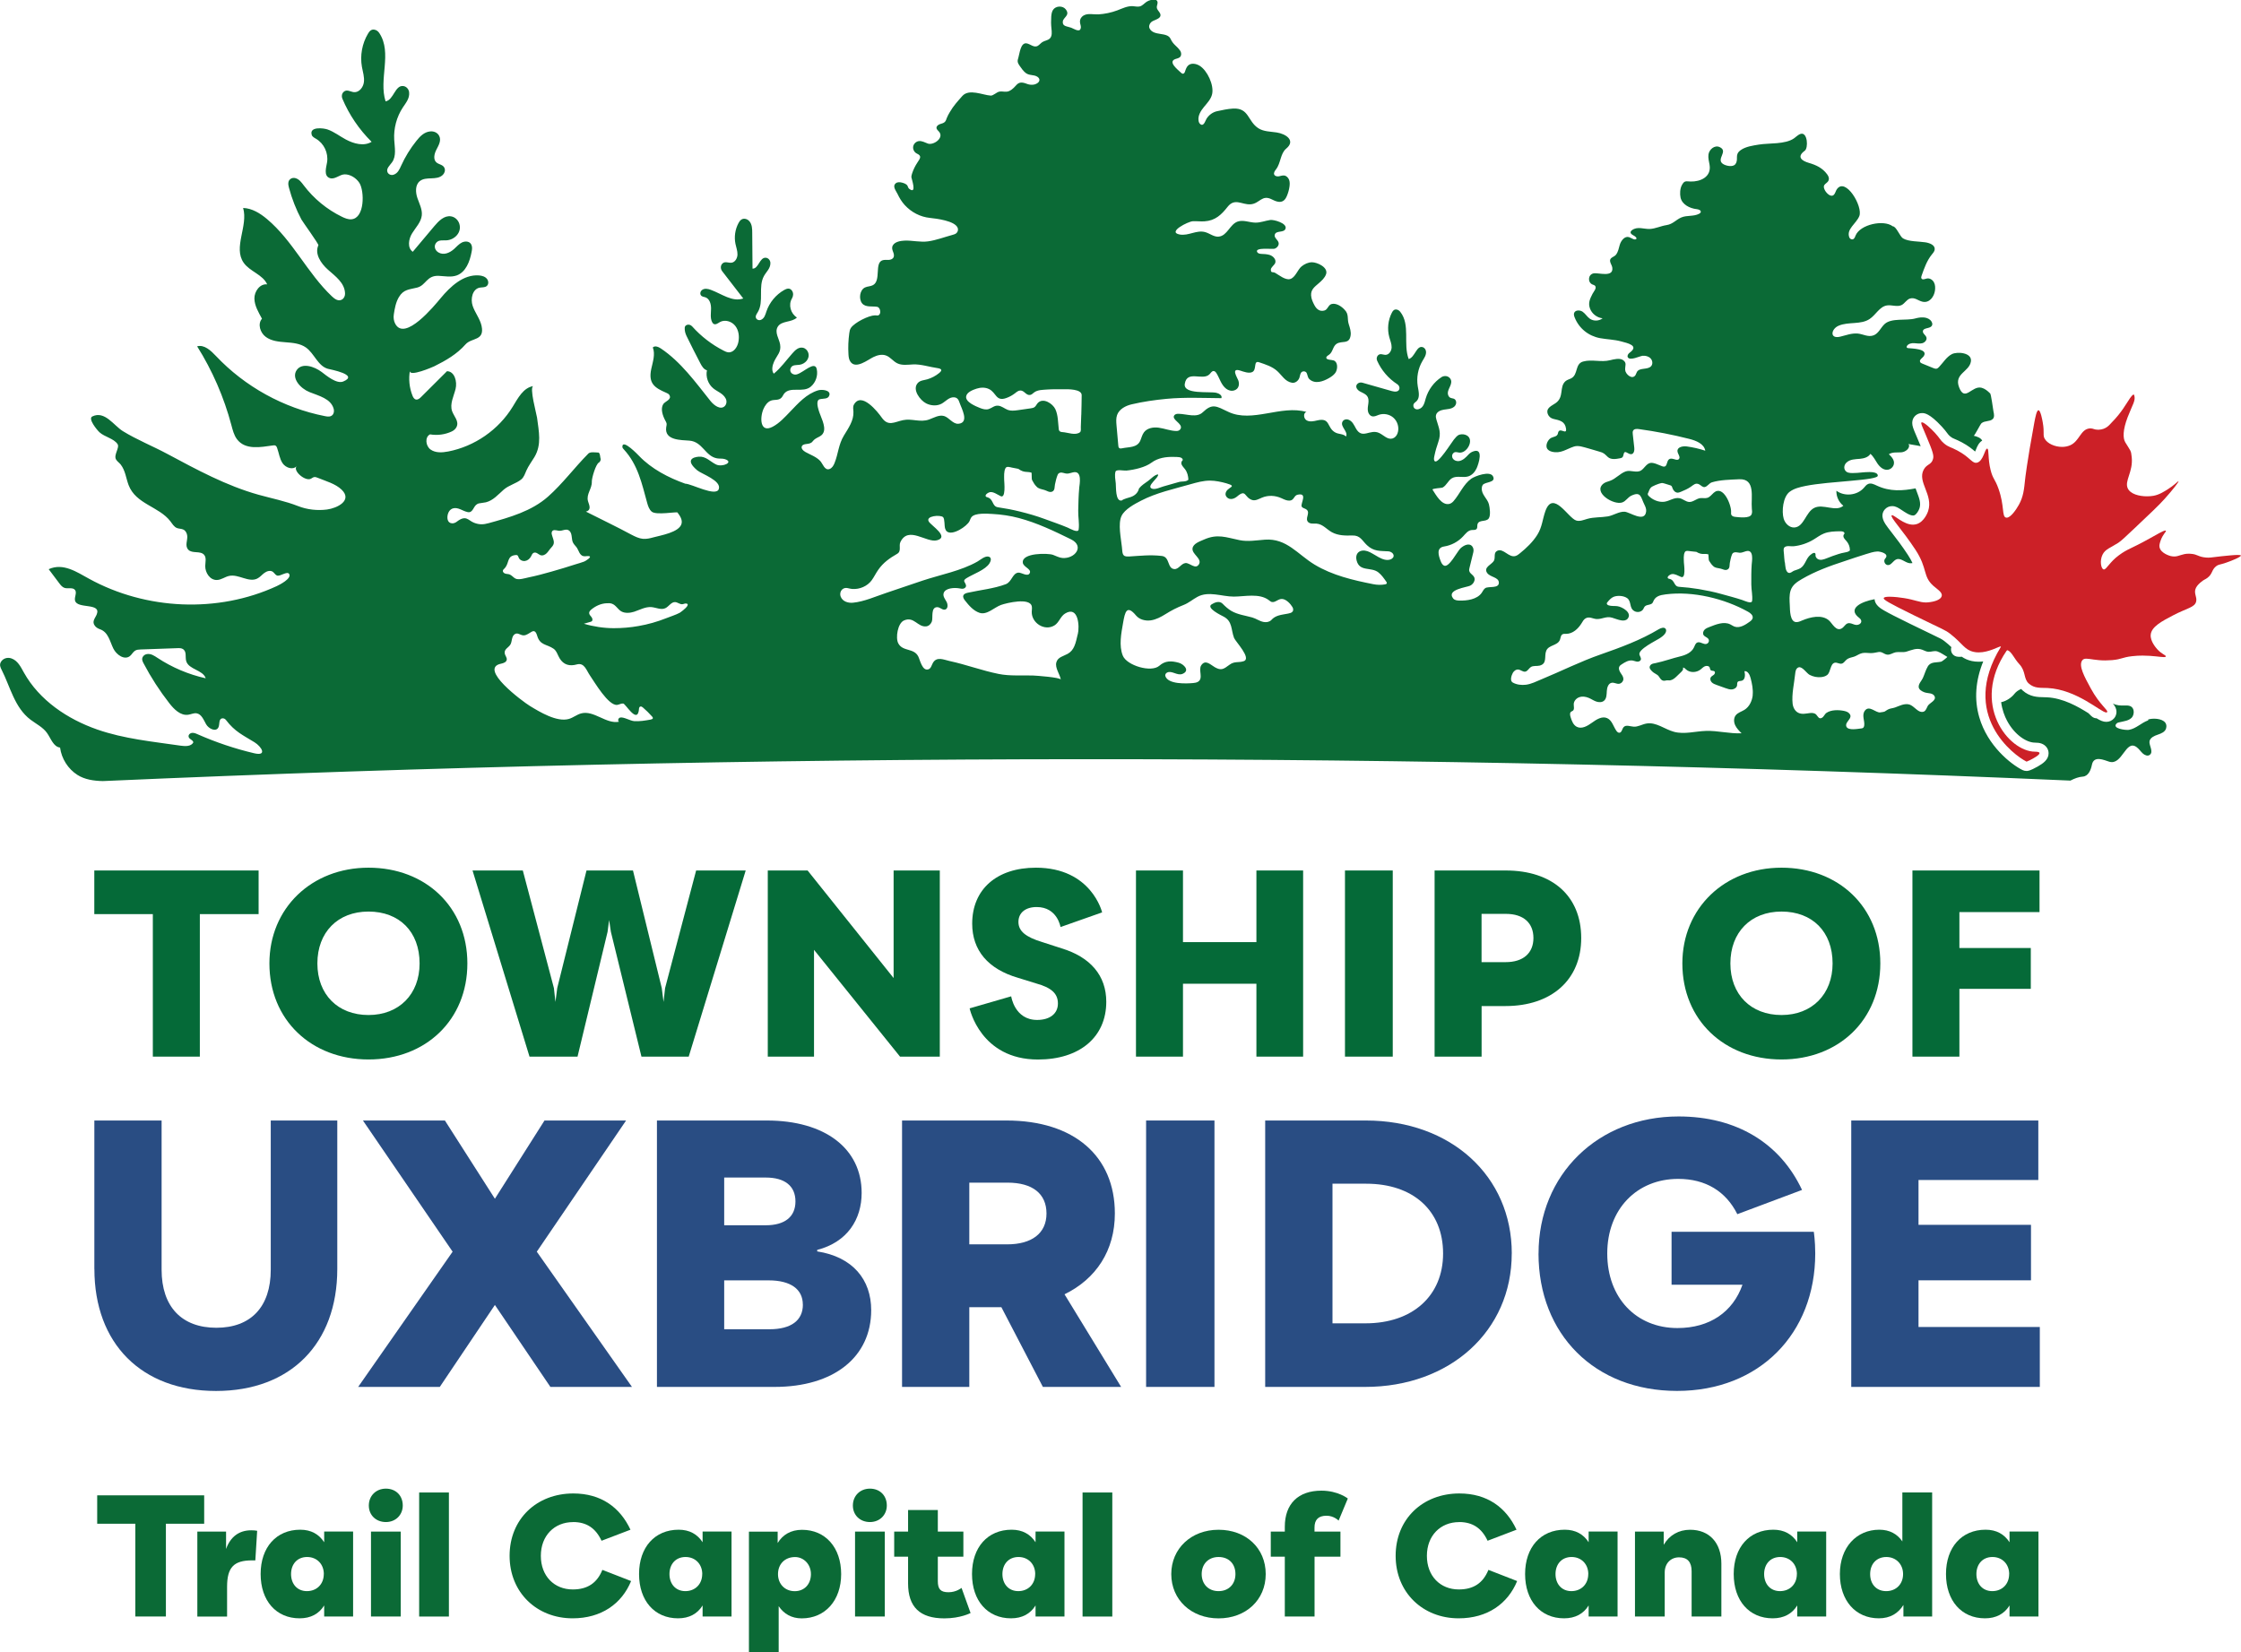
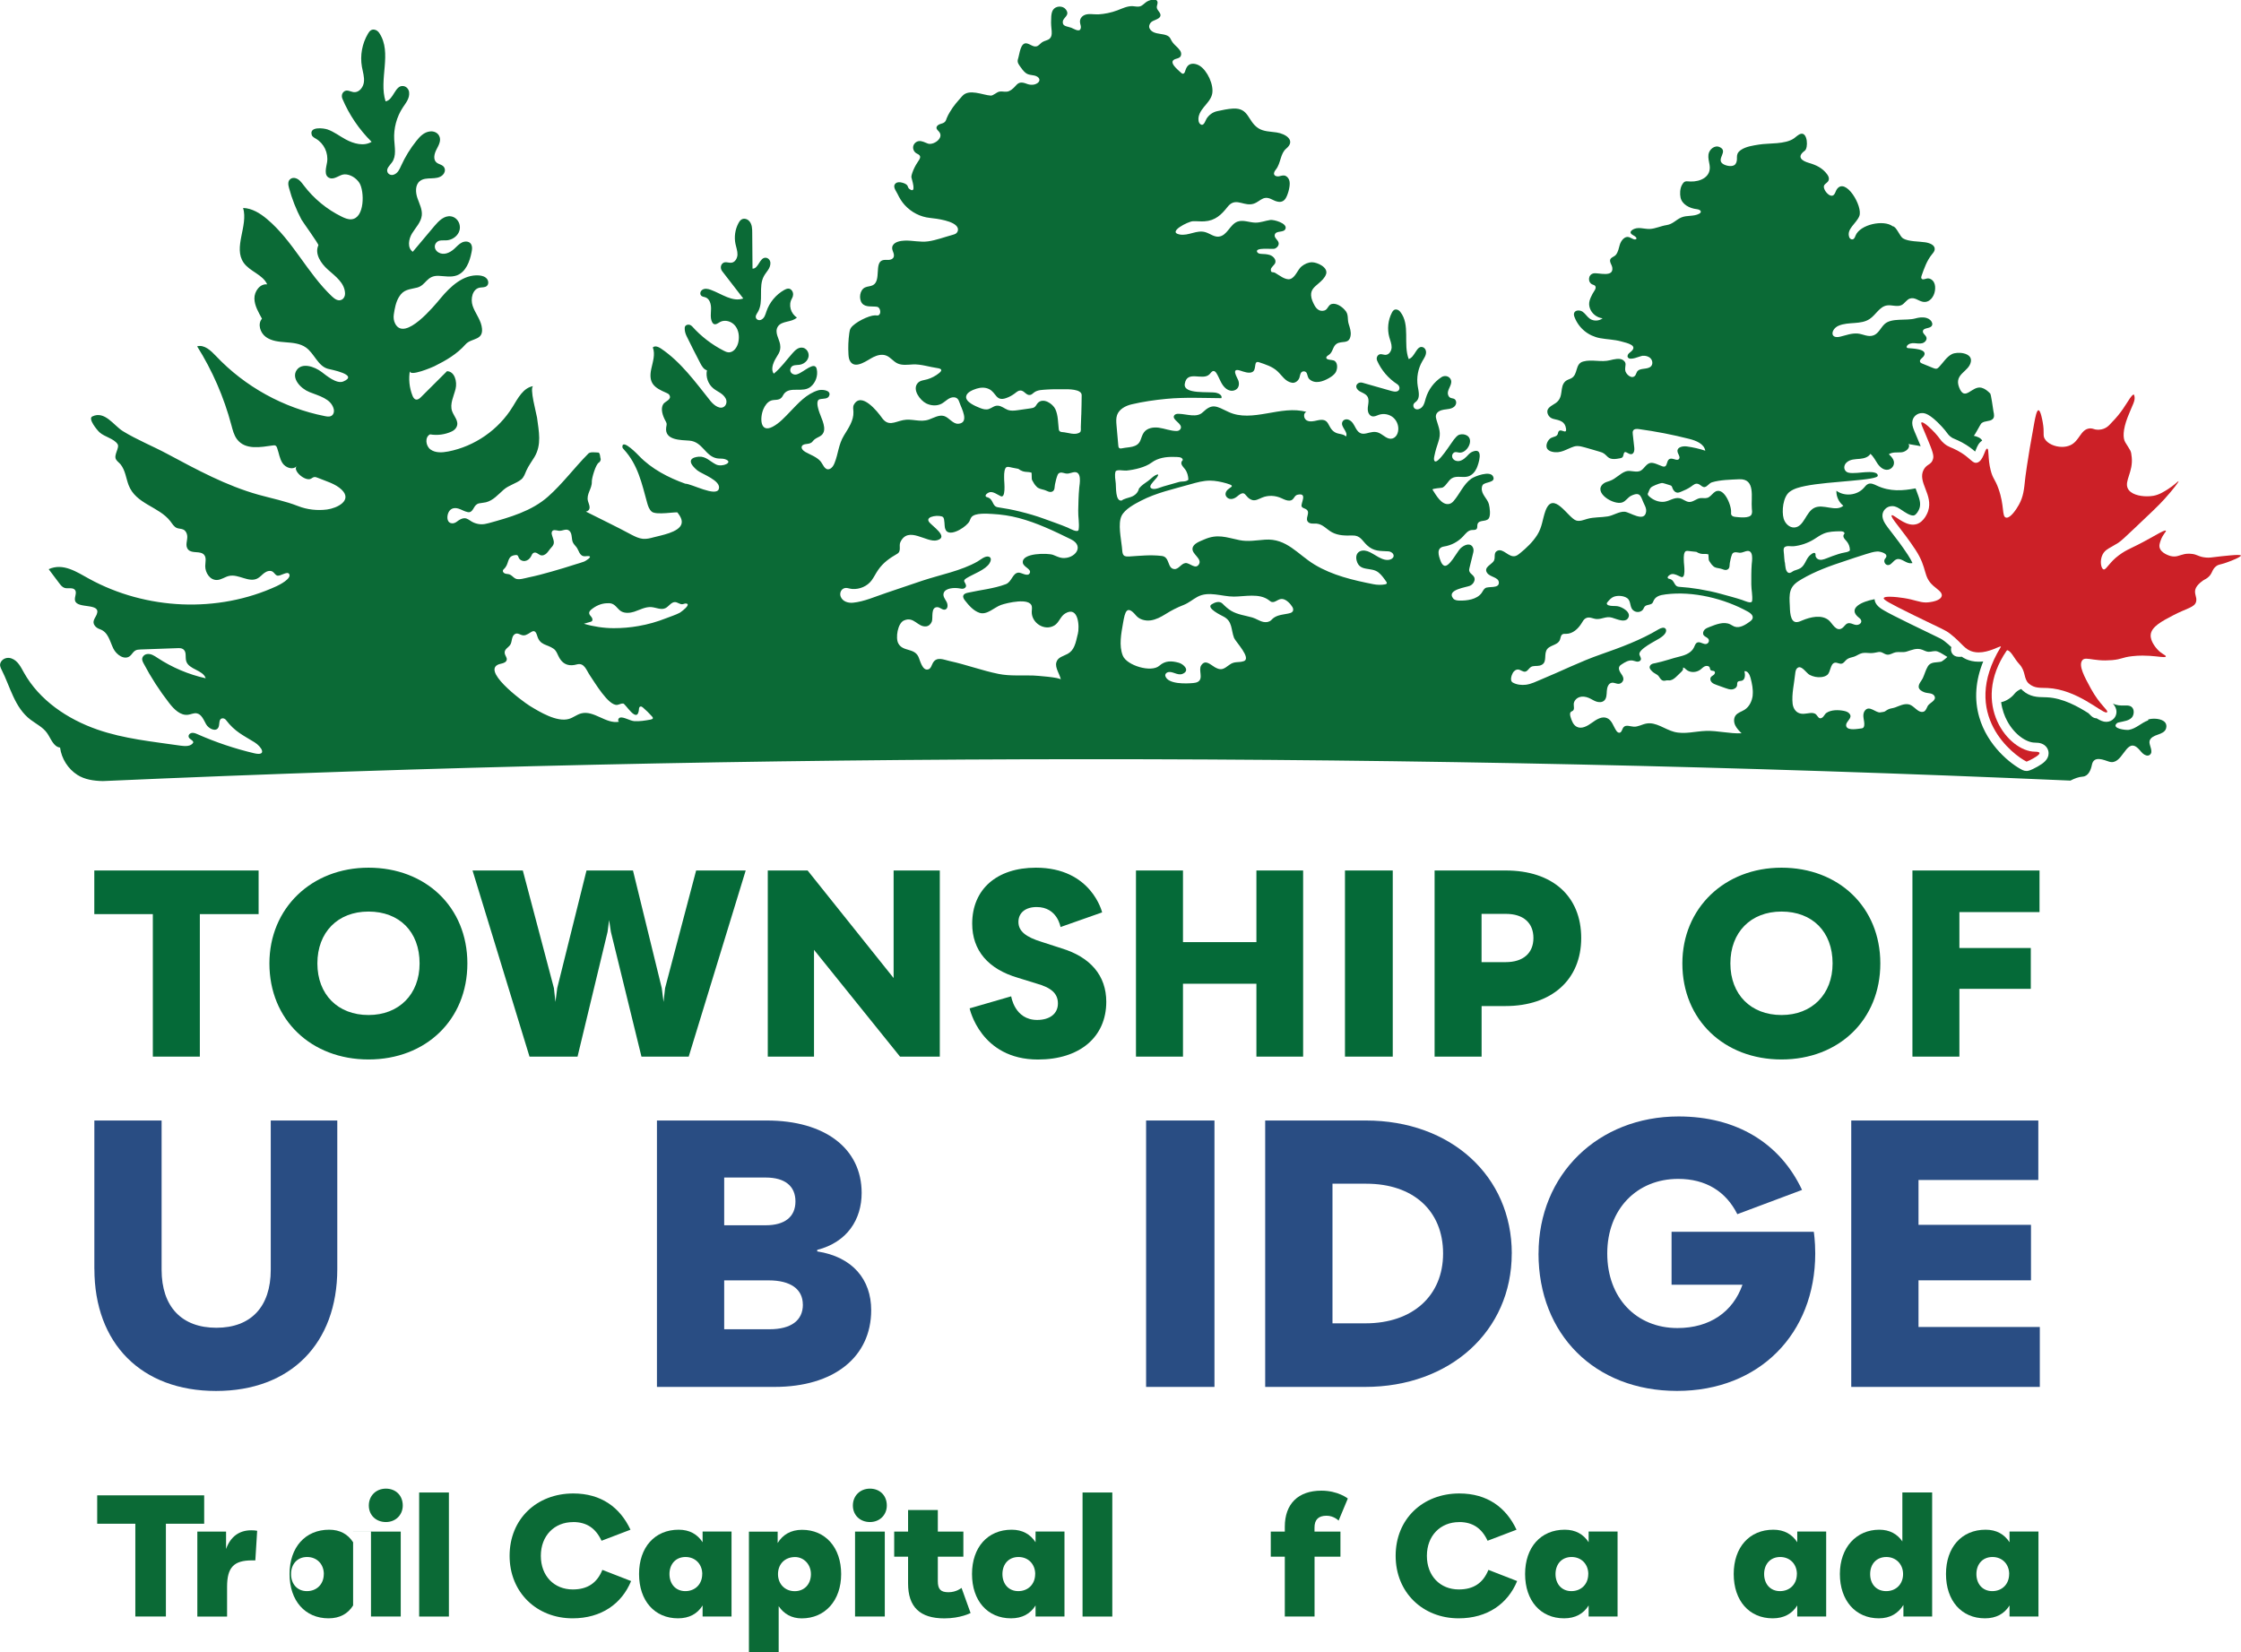
<svg xmlns="http://www.w3.org/2000/svg" id="b" viewBox="0 0 464.82 342.72">
  <g id="c">
    <path d="m19.57,263.21v-30.79h13.95v30.95c0,7.7,4.19,12.04,11.36,12.04s11.28-4.35,11.28-12.04v-30.95h13.8v30.79c0,15.47-9.68,25.31-25.15,25.31s-25.23-9.83-25.23-25.31" fill="#294d83" stroke-width="0" />
-     <polygon points="114.16 287.68 102.65 270.68 91.22 287.68 74.29 287.68 93.88 259.63 75.28 232.42 92.28 232.42 102.65 248.65 112.94 232.42 129.86 232.42 111.34 259.63 131.08 287.68 114.16 287.68" fill="#294d83" stroke-width="0" />
    <path d="m180.7,271.75c0,9.76-7.77,15.93-20.05,15.93h-24.39v-55.26h22.79c12.04,0,19.67,5.79,19.67,15.02,0,5.49-2.97,10.21-9.22,11.82v.31c7.39,1.14,11.2,5.87,11.2,12.19m-30.49-27.52v9.91h8.61c3.96,0,6.17-1.75,6.17-4.95s-2.21-4.95-6.17-4.95h-8.61Zm16.31,26.37c0-3.2-2.52-5.03-7.09-5.03h-9.22v10.14h9.38c4.5,0,6.94-1.83,6.94-5.11" fill="#294d83" stroke-width="0" />
-     <path d="m207.68,271.14h-6.63v16.54h-13.95v-55.26h21.65c14.03,0,22.49,7.39,22.49,19.28,0,7.7-3.89,13.57-10.44,16.77l11.74,19.21h-16.23l-8.61-16.54Zm-6.63-13.03h7.85c5.11,0,8.16-2.29,8.16-6.4s-2.9-6.4-8.08-6.4h-7.93v12.8Z" fill="#294d83" stroke-width="0" />
    <rect x="237.72" y="232.42" width="14.18" height="55.26" fill="#294d83" stroke-width="0" />
    <path d="m313.56,260.01c0,16.08-12.81,27.67-30.41,27.67h-20.73v-55.26h20.89c17.61,0,30.26,11.51,30.26,27.59m-14.25,0c0-8.92-6.25-14.48-15.93-14.48h-7.01v28.96h6.86c9.76,0,16.08-5.72,16.08-14.48" fill="#294d83" stroke-width="0" />
    <path d="m319.12,260.01c0-16.39,12.35-28.43,29.04-28.43,11.97,0,21.04,5.49,25.61,15.24l-13.42,5.03c-2.36-4.73-6.56-7.32-12.27-7.32-8.54,0-14.71,6.25-14.71,15.47s6.02,15.47,14.56,15.47c6.71,0,11.51-3.35,13.49-8.99h-14.71v-10.98h29.5s.3,1.9.3,4.5c0,16.62-11.59,28.51-28.66,28.51s-28.74-11.74-28.74-28.51" fill="#294d83" stroke-width="0" />
    <polygon points="423.09 275.25 423.09 287.68 383.98 287.68 383.98 232.42 422.78 232.42 422.78 244.76 397.93 244.76 397.93 254.06 421.26 254.06 421.26 265.57 397.93 265.57 397.93 275.25 423.09 275.25" fill="#294d83" stroke-width="0" />
    <polygon points="53.64 189.61 41.45 189.61 41.45 219.17 31.7 219.17 31.7 189.61 19.56 189.61 19.56 180.56 53.64 180.56 53.64 189.61" fill="#056a38" stroke-width="0" />
    <path d="m55.88,199.84c0-11.45,8.73-19.86,20.56-19.86s20.5,8.15,20.5,19.86-8.63,19.92-20.5,19.92-20.56-8.2-20.56-19.92m31.15,0c0-6.6-4.21-10.76-10.6-10.76s-10.6,4.31-10.6,10.76,4.26,10.7,10.6,10.7,10.6-4.31,10.6-10.7" fill="#056a38" stroke-width="0" />
    <polygon points="98.01 180.56 108.44 180.56 114.89 204.95 115.21 207.83 115.58 204.95 121.65 180.56 131.29 180.56 137.26 204.95 137.63 207.83 137.95 204.95 144.39 180.56 154.67 180.56 142.85 219.17 133.05 219.17 126.71 193.29 126.34 190.84 126.02 193.29 119.79 219.17 109.83 219.17 98.01 180.56" fill="#056a38" stroke-width="0" />
    <polygon points="159.25 180.56 167.51 180.56 185.35 202.87 185.35 180.56 194.93 180.56 194.93 219.17 186.68 219.17 168.84 197.02 168.84 219.17 159.25 219.17 159.25 180.56" fill="#056a38" stroke-width="0" />
    <path d="m201.11,209.16l8.63-2.5s.69,4.9,5.38,4.9c2.61,0,4.31-1.28,4.31-3.41s-1.44-3.3-4.47-4.15l-3.78-1.17c-6.23-1.81-9.53-5.7-9.53-11.24,0-7.14,5.11-11.61,13.21-11.61,11.56,0,13.74,9.27,13.74,9.27l-8.63,3.04s-.64-4.15-4.95-4.15c-2.29,0-3.78,1.17-3.78,3.09s1.54,3.14,4.85,4.15l4.1,1.33c5.97,1.81,9.27,5.64,9.27,11.08,0,7.35-5.54,11.98-14.17,11.98-11.93,0-14.17-10.6-14.17-10.6" fill="#056a38" stroke-width="0" />
    <polygon points="270.29 180.56 270.29 219.17 260.6 219.17 260.6 204.05 245.37 204.05 245.37 219.17 235.62 219.17 235.62 180.56 245.37 180.56 245.37 195.42 260.6 195.42 260.6 180.56 270.29 180.56" fill="#056a38" stroke-width="0" />
    <rect x="278.97" y="180.56" width="9.91" height="38.61" fill="#056a38" stroke-width="0" />
    <path d="m327.97,194.57c0,8.63-6.12,14.11-15.71,14.11h-4.95v10.49h-9.75v-38.61h14.75c9.69,0,15.66,5.32,15.66,14.01m-9.91,0c0-3.14-2.08-5.01-5.7-5.01h-5.06v10.01h5.01c3.62,0,5.75-1.86,5.75-5.01" fill="#056a38" stroke-width="0" />
    <path d="m348.95,199.84c0-11.45,8.73-19.86,20.56-19.86s20.5,8.15,20.5,19.86-8.63,19.92-20.5,19.92-20.56-8.2-20.56-19.92m31.16,0c0-6.6-4.21-10.76-10.6-10.76s-10.6,4.31-10.6,10.76,4.26,10.7,10.6,10.7,10.6-4.31,10.6-10.7" fill="#056a38" stroke-width="0" />
    <polygon points="406.41 189.19 406.41 196.64 421.22 196.64 421.22 205.11 406.41 205.11 406.41 219.17 396.67 219.17 396.67 180.56 423.03 180.56 423.03 189.19 406.41 189.19" fill="#056a38" stroke-width="0" />
    <polygon points="42.35 316.06 34.41 316.06 34.41 335.3 28.07 335.3 28.07 316.06 20.16 316.06 20.16 310.17 42.35 310.17 42.35 316.06" fill="#0b6a36" stroke-width="0" />
    <path d="m40.93,317.69h5.96v3.61c.9-2.53,2.7-3.88,5.2-3.88.49,0,.9.03,1.25.1l-.38,6.14h-.69c-3.78,0-5.17,1.46-5.17,5.48v6.17h-6.17v-17.61Z" fill="#0b6a36" stroke-width="0" />
-     <path d="m73.24,317.69v17.61h-6v-2.29c-1.07,1.73-2.77,2.67-5.1,2.67-4.85,0-8.08-3.64-8.08-9.19s3.26-9.19,8.22-9.19c2.25,0,3.88.94,4.96,2.6v-2.22h6Zm-6.07,8.81c0-2.04-1.42-3.54-3.47-3.54s-3.33,1.49-3.33,3.54,1.28,3.54,3.29,3.54,3.5-1.42,3.5-3.54" fill="#0b6a36" stroke-width="0" />
+     <path d="m73.24,317.69v17.61v-2.29c-1.07,1.73-2.77,2.67-5.1,2.67-4.85,0-8.08-3.64-8.08-9.19s3.26-9.19,8.22-9.19c2.25,0,3.88.94,4.96,2.6v-2.22h6Zm-6.07,8.81c0-2.04-1.42-3.54-3.47-3.54s-3.33,1.49-3.33,3.54,1.28,3.54,3.29,3.54,3.5-1.42,3.5-3.54" fill="#0b6a36" stroke-width="0" />
    <path d="m76.5,312.28c0-2.01,1.49-3.5,3.54-3.5s3.5,1.42,3.5,3.5c0,1.94-1.46,3.43-3.5,3.43s-3.54-1.42-3.54-3.43m.45,5.41h6.17v17.61h-6.17v-17.61Z" fill="#0b6a36" stroke-width="0" />
    <rect x="86.94" y="309.58" width="6.17" height="25.73" fill="#0b6a36" stroke-width="0" />
    <path d="m118.87,315.72c-3.88,0-6.69,2.81-6.69,7s2.77,6.97,6.62,6.97c3.05,0,5.03-1.32,6.14-4.06l5.96,2.32c-1.94,4.71-6.17,7.73-12.13,7.73-7.42,0-13.07-5.34-13.07-12.97s5.62-12.93,13.21-12.93c5.79,0,9.71,2.91,11.86,7.52l-6,2.29c-1.21-2.6-3.09-3.88-5.89-3.88" fill="#0b6a36" stroke-width="0" />
    <path d="m151.73,317.69v17.61h-6v-2.29c-1.07,1.73-2.77,2.67-5.1,2.67-4.85,0-8.08-3.64-8.08-9.19s3.26-9.19,8.22-9.19c2.25,0,3.88.94,4.96,2.6v-2.22h6Zm-6.07,8.81c0-2.04-1.42-3.54-3.47-3.54s-3.33,1.49-3.33,3.54,1.28,3.54,3.29,3.54,3.5-1.42,3.5-3.54" fill="#0b6a36" stroke-width="0" />
    <path d="m174.47,326.5c0,5.48-3.33,9.19-8.18,9.19-2.11,0-3.71-.94-4.78-2.53v9.57h-6.17v-25.03h5.96v2.36c1.04-1.7,2.7-2.74,5.06-2.74,4.85,0,8.11,3.68,8.11,9.19m-6.27,0c0-2.08-1.53-3.54-3.29-3.54-2.12,0-3.54,1.46-3.54,3.54s1.46,3.54,3.47,3.54,3.36-1.46,3.36-3.54" fill="#0b6a36" stroke-width="0" />
    <path d="m176.9,312.28c0-2.01,1.49-3.5,3.54-3.5s3.5,1.42,3.5,3.5c0,1.94-1.46,3.43-3.5,3.43s-3.54-1.42-3.54-3.43m.45,5.41h6.17v17.61h-6.17v-17.61Z" fill="#0b6a36" stroke-width="0" />
    <path d="m201.31,334.58s-2.08,1.11-5.44,1.11c-5.06,0-7.52-2.36-7.52-7.25v-5.55h-2.88v-5.2h2.88v-4.47h6.17v4.47h5.3v5.2h-5.3v5.06c0,1.7.59,2.32,2.22,2.32s2.7-.9,2.7-.9l1.87,5.2Z" fill="#0b6a36" stroke-width="0" />
    <path d="m220.79,317.69v17.61h-6v-2.29c-1.07,1.73-2.77,2.67-5.1,2.67-4.85,0-8.08-3.64-8.08-9.19s3.26-9.19,8.22-9.19c2.25,0,3.88.94,4.96,2.6v-2.22h6Zm-6.07,8.81c0-2.04-1.42-3.54-3.47-3.54s-3.33,1.49-3.33,3.54,1.28,3.54,3.29,3.54,3.5-1.42,3.5-3.54" fill="#0b6a36" stroke-width="0" />
    <rect x="224.54" y="309.58" width="6.17" height="25.73" fill="#0b6a36" stroke-width="0" />
-     <path d="m242.94,326.5c0-5.27,4.12-9.19,9.81-9.19s9.78,3.81,9.78,9.19-4.13,9.19-9.78,9.19-9.81-3.85-9.81-9.19m13.31,0c0-2.15-1.39-3.54-3.5-3.54s-3.5,1.46-3.5,3.54,1.39,3.54,3.5,3.54,3.5-1.46,3.5-3.54" fill="#0b6a36" stroke-width="0" />
    <path d="m272.66,317.69h5.37v5.2h-5.37v12.41h-6.17v-12.41h-2.91v-5.2h2.91v-1c0-4.75,2.77-7.49,7.59-7.49,3.47,0,5.48,1.63,5.48,1.63l-1.91,4.58s-.97-1.01-2.5-1.01c-1.7,0-2.5.83-2.5,2.46v.83Z" fill="#0b6a36" stroke-width="0" />
    <path d="m302.65,315.72c-3.88,0-6.69,2.81-6.69,7s2.77,6.97,6.62,6.97c3.05,0,5.03-1.32,6.14-4.06l5.96,2.32c-1.94,4.71-6.17,7.73-12.13,7.73-7.42,0-13.07-5.34-13.07-12.97s5.62-12.93,13.21-12.93c5.79,0,9.71,2.91,11.86,7.52l-6,2.29c-1.21-2.6-3.09-3.88-5.89-3.88" fill="#0b6a36" stroke-width="0" />
    <path d="m335.51,317.69v17.61h-6v-2.29c-1.07,1.73-2.77,2.67-5.1,2.67-4.85,0-8.08-3.64-8.08-9.19s3.26-9.19,8.22-9.19c2.25,0,3.88.94,4.96,2.6v-2.22h6Zm-6.07,8.81c0-2.04-1.42-3.54-3.47-3.54s-3.33,1.49-3.33,3.54,1.28,3.54,3.29,3.54,3.5-1.42,3.5-3.54" fill="#0b6a36" stroke-width="0" />
-     <path d="m339.12,317.69h5.96v2.74c1.18-2.01,3.12-3.12,5.48-3.12,3.99,0,6.48,2.71,6.48,7.04v10.95h-6.17v-9.39c0-1.91-.87-2.88-2.6-2.88s-2.98,1.25-2.98,3.15v9.12h-6.17v-17.61Z" fill="#0b6a36" stroke-width="0" />
    <path d="m378.78,317.69v17.61h-6v-2.29c-1.07,1.73-2.77,2.67-5.1,2.67-4.85,0-8.08-3.64-8.08-9.19s3.26-9.19,8.22-9.19c2.25,0,3.88.94,4.96,2.6v-2.22h6Zm-6.07,8.81c0-2.04-1.42-3.54-3.47-3.54s-3.33,1.49-3.33,3.54,1.28,3.54,3.29,3.54,3.5-1.42,3.5-3.54" fill="#0b6a36" stroke-width="0" />
    <path d="m400.76,309.58v25.72h-5.96v-2.39c-1.07,1.73-2.74,2.77-5.1,2.77-4.82,0-8.08-3.68-8.08-9.19s3.43-9.19,8.18-9.19c2.15,0,3.74.9,4.78,2.43v-10.16h6.17Zm-6.03,16.92c0-2.04-1.46-3.54-3.47-3.54s-3.36,1.42-3.36,3.54,1.32,3.54,3.33,3.54,3.5-1.42,3.5-3.54" fill="#0b6a36" stroke-width="0" />
    <path d="m422.81,317.69v17.61h-6v-2.29c-1.07,1.73-2.77,2.67-5.1,2.67-4.85,0-8.08-3.64-8.08-9.19s3.26-9.19,8.22-9.19c2.25,0,3.88.94,4.96,2.6v-2.22h6Zm-6.07,8.81c0-2.04-1.42-3.54-3.47-3.54s-3.33,1.49-3.33,3.54,1.28,3.54,3.29,3.54,3.5-1.42,3.5-3.54" fill="#0b6a36" stroke-width="0" />
    <path d="m464.82,115.25c-.03-.1-.28-.14-.69-.14-.74,0-1.98.13-3.35.27-1.65.17-2.14.29-2.73.29-.15,0-.3,0-.48-.02-1.71-.15-1.71-.68-3.17-.78-.14-.01-.28-.02-.4-.02-1.42,0-2.02.58-3.03.58-.23,0-.49-.03-.78-.1-.1-.03-1.97-.53-2.26-1.79-.1-.44.03-.82.2-1.35.45-1.36,1.24-1.93,1.11-2.1-.02-.03-.06-.04-.11-.04-.42,0-1.83.85-3.33,1.68-3.91,2.18-4.42,2.06-6.31,3.45-1.91,1.4-2.57,2.94-3.1,2.94-.04,0-.07,0-.11-.02-.49-.21-.8-1.78-.18-3.05.58-1.17,1.62-1.39,3.27-2.46.6-.39,1.54-1.28,3.42-3.06,3.19-3.03,4.83-4.54,6.18-6.04,1.73-1.92,3-3.58,2.89-3.68,0,0,0,0-.01,0-.13,0-.88.85-2.26,1.71-.68.42-1.71,1.1-2.92,1.32-.4.07-.87.11-1.35.11-1.61,0-3.44-.46-3.99-1.66-.71-1.55,1.13-3.41.83-6.42-.15-1.53-.22-1.25-1.34-3.12-.52-.87-.52-2.58.49-5.21,1.03-2.68,1.71-3.44,1.36-4.57-.03-.08-.07-.12-.12-.12-.2,0-.56.46-.75.74-.87,1.27-1.73,2.96-3.79,5.04-.43.43-1.11,1.46-2.73,1.51-.04,0-.08,0-.12,0-.79,0-.99-.28-1.55-.28-.06,0-.13,0-.2.01-1.89.19-2.07,2.64-4.03,3.5-.51.22-1.08.33-1.67.33-1.51,0-3.06-.69-3.62-1.71-.42-.77,0-1.19-.39-3.37-.09-.52-.45-2.52-.89-2.52-.37,0-.66,1.47-.87,2.61-1.53,8.29-1.89,11.64-1.89,11.64-.23,2.18-.35,3.64-1.31,5.37-.55.99-1.69,2.66-2.52,2.66-.05,0-.11,0-.16-.02-.87-.25-.27-2.41-1.54-5.98-.72-2.04-1.17-2.02-1.63-3.85-.63-2.48-.29-4.4-.71-4.47,0,0-.02,0-.02,0-.48,0-.77,2.63-2.12,2.92-.07.02-.14.02-.21.02-.85,0-1.36-1.23-3.84-2.55-1.38-.74-1.8-.67-2.74-1.45-.85-.71-.83-1.04-1.91-2.21-.82-.89-2.22-2.19-2.69-2.19-.04,0-.07,0-.1.03-.19.14.11.75.95,2.72,1.49,3.51,1.63,4.17,1.44,4.86-.33,1.24-1.29,1-1.94,2.22-1.36,2.57,2.05,5.2.92,8.6-.07.2-.76,2.18-2.36,2.68-.26.08-.52.12-.78.12-1.93,0-3.81-1.96-4.33-1.96-.04,0-.07.01-.09.03-.36.37,2.19,2.96,4.94,7.14,2.58,3.94,1.46,5.48,3.72,7.49.73.65,1.88,1.3,1.73,2.07-.2,1-2.13,1.25-2.38,1.29-.33.05-.62.08-.9.08-1.34,0-2.31-.56-4.56-.91-.73-.12-2.03-.28-2.99-.28-.65,0-1.14.07-1.2.28-.1.32.84.91,6.3,3.59,6.2,3.04,6.37,2.96,7.53,3.86,2.54,1.98,2.9,3.28,4.83,3.71.34.08.69.11,1.03.11,2.13,0,4.18-1.24,4.55-1.24.07,0,.08.05.01.16-8.58,14.08,2.75,22.43,5.38,23.74t0,0c.11,0,4.58-2.07,1.73-2.07-5.48,0-13.41-9.87-5.89-20.92.05-.07.12-.12.2-.12.02,0,.05,0,.07.02.83.36,1.33,1.74,2.37,2.85,1.42,1.52.84,3.02,1.97,4.03,1.18,1.05,2.45.87,3.86.93,6.13.29,11.12,5.08,12.22,5.08.07,0,.13-.02.17-.07.32-.39-1.49-1.44-3.38-4.91-1.36-2.49-2.57-4.72-1.79-5.82.19-.27.47-.36.86-.36.78,0,2.01.36,3.93.36.43,0,.89-.02,1.4-.06,2.11-.19,2.01-.57,4.19-.82.76-.09,1.49-.12,2.16-.12,2.08,0,3.68.31,4.4.31.24,0,.39-.04.41-.13.07-.26-.84-.46-1.77-1.49-.22-.25-1.47-1.63-1.37-2.99.13-1.68,2.29-2.82,4.67-4.06,2.86-1.5,4.47-1.62,4.76-2.86.23-.98-.59-1.73-.04-2.84.27-.54.77-.97,1.08-1.22.6-.51.81-.48,1.3-.85,1.1-.84.83-1.62,1.78-2.39.49-.4.67-.27,2.11-.76,1.15-.39,3.13-1.2,3.06-1.5Z" fill="#cc2027" stroke-width="0" />
    <path d="m445.57,149.42c-1.42.49-2.48,1.71-4.01,1.97-.58.1-3.69-.25-2.5-1.36.11-.1.25-.14.39-.18.91-.23,2.39-.32,2.9-1.27.36-.67.32-1.77-.49-2.11-.38-.16-.81-.14-1.22-.13-.82.03-1.69-.02-2.39-.42.12.15.23.28.32.43.69,1.04.43,2.04-.05,2.62-.4.48-.99.76-1.64.76s-1.23-.26-2.02-.74c-.35.01-.71-.12-1.08-.46-.21-.19-.41-.39-.61-.6-2.1-1.32-5.22-3.13-8.6-3.29-.22-.01-.43-.01-.64-.02-1.29-.02-2.89-.05-4.4-1.4-.11-.1-.21-.2-.31-.31-.56.24-1.04.56-1.37.98-.59.77-1.7,1.56-2.78,1.76.21,1.61.73,2.92,1.22,3.84,1.58,2.98,4.1,4.55,5.77,4.55.56,0,.99.06,1.36.19.91.32,1.49,1.11,1.49,2.02,0,1.3-1.1,2.09-2.28,2.76-1.62.91-2.03.91-2.3.91-.3,0-.59-.07-.85-.2-2.34-1.17-7.23-4.97-8.96-10.98-1.06-3.69-.78-7.55.83-11.54-.31.04-.63.06-.95.06-.5,0-.98-.05-1.44-.15-.85-.19-1.5-.5-2.06-.89-.24.02-.48.04-.72.02-1.24-.07-1.71-1.15-1.44-2.01-.38-.37-.81-.76-1.37-1.19-.6-.47-.76-.55-2.76-1.5-1.01-.48-2.39-1.14-4.44-2.15-2.82-1.38-4.42-2.2-5.35-2.74-.67-.38-1.93-1.13-2.01-2.36-2.66.48-5.76,1.91-3.18,3.88,1.01.77.05,1.72-.95,1.4-.49-.16-.99-.43-1.47-.26-.46.17-.7.69-1.1.97-1.26.86-2.04-.97-2.77-1.6-1.5-1.28-3.88-.68-5.5,0-.36.15-.73.33-1.13.36-1.5.12-1.43-2.54-1.48-3.48-.05-1.03-.15-2.11.18-3.11.38-1.13,1.32-1.75,2.31-2.33,2.77-1.62,5.81-2.73,8.85-3.72,1.47-.48,2.91-1,4.39-1.44.8-.24,1.6-.53,2.44-.57.51-.02,2.32.39,1.77,1.27-.07.11-.17.2-.23.31-.29.47.04,1.18.6,1.24.72.08,1.12-.93,1.82-1.19.91-.34,1.75.67,2.71.8.21.03.41.01.61-.03-.23-.5-.53-1.05-.95-1.69-1.23-1.88-2.45-3.46-3.34-4.61-.56-.72-1-1.29-1.31-1.76-1.04-1.57-.61-2.58-.07-3.14.38-.4.9-.61,1.46-.61h0c.76,0,1.31.38,2.02.85.61.41,1.62,1.1,2.31,1.1.08,0,.15-.01.21-.03.48-.15.95-.96,1.12-1.47.35-1.07-.06-2.13-.53-3.37-.09-.24-.19-.5-.28-.76-2.64.49-5.27.73-8.05-.58-.55-.26-1.18-.57-1.75-.35-.41.15-.67.54-.96.86-1.39,1.54-3.99,1.8-5.66.56-.05,1.18.5,2.38,1.44,3.11-1.56,1.37-4.16-.47-6.02.44-1.79.88-2.12,3.92-4.11,4.07-1.04.08-1.96-.83-2.25-1.84-.44-1.51-.14-4.53,1.24-5.56.93-.7,2.11-.97,3.26-1.21,4.99-1.02,15.31-1.12,15.02-2.18,0-.61-1.12-.71-1.73-.71-1.3,0-2.18.21-3.48.21-.58,0-1.24-.03-1.57-.58-.32-.52-.15-1.18.3-1.6.76-.71,1.81-.68,2.78-.77.83-.08,1.74-.32,2.17-1.03.64.53,1,1.32,1.47,2.01.52.76,1.33,1.47,2.27,1.26.39-.09.73-.34.94-.68.63-1.03-.23-1.93-.85-2.52.82-.49,1.68-.32,2.6-.39.91-.07,1.95-.95,1.48-1.74.04.07,1.62.27,2.52.47-.23-.58-.47-1.13-.61-1.47-.12-.28-.23-.53-.32-.76-.31-.73-.52-1.21-.64-1.59-.51-1.5.17-2.3.62-2.64.36-.27.79-.41,1.24-.41h0c.45,0,1.49,0,4.08,2.79.56.6.88,1.03,1.11,1.34.24.32.34.46.63.7.35.29.52.37.98.56.36.15.81.34,1.43.67,1.34.71,2.19,1.42,2.77,1.92.08-.17.15-.35.2-.47.22-.56.56-1.38,1.27-1.8-.29-.58-1.09-.86-1.77-1.01.18.06,1.37-2.39,1.63-2.6.69-.56,1.68-.3,2.29-.83.43-.36.32-1.04.19-1.58-.09-.37-.49-3.8-.73-3.8-.49-.5-1.06-.96-1.73-1.14-2.02-.53-3.47,3.04-4.67-.09-1.1-2.87,2.13-3.2,2.45-5.38.27-1.84-2.84-2.07-3.94-1.51-1.13.58-1.8,1.76-2.68,2.68-.14.15-.3.29-.5.34-.22.05-.45-.04-.67-.12-.76-.31-1.52-.62-2.28-.93-.19-.07-.39-.17-.47-.35-.22-.48.53-.81.8-1.27.87-1.5-2.65-1.51-3.27-1.59-.11-.01-.23-.04-.29-.13-.07-.11-.02-.25.05-.35.31-.46.94-.58,1.49-.55.56.03,1.12.15,1.66.01.54-.14,1.03-.68.87-1.21-.15-.49-.81-.8-.73-1.31.11-.74,1.43-.46,1.84-1.08.25-.38.03-.9-.31-1.21-.81-.72-2.06-.62-3.1-.33-1.87.52-4.93-.16-6.36,1.15-.81.74-1.24,1.93-2.26,2.34-1.16.47-2.23-.27-3.37-.36-1.26-.09-2.36.35-3.59.65-2.22.54-1.94-1.58-.33-2.27,2.04-.88,4.6-.16,6.44-1.4,1.27-.85,2.04-2.54,3.54-2.8,1.02-.18,2.14.37,3.07-.08.66-.32,1.07-1.18,1.79-1.37.98-.26,1.6.43,2.51.66,1.47.37,2.45-1.02,2.63-2.29.08-.59.07-1.22-.22-1.74-.29-.52-.89-.9-1.47-.77-.39.09-.89.33-1.1,0-.11-.17-.05-.4.02-.59.54-1.54,1.09-3.12,2.12-4.39.27-.33.58-.67.6-1.09.06-.89-1.06-1.3-1.94-1.44-1.32-.21-3.49-.12-4.64-.82-.66-.4-1.39-2.5-2.12-2.5-1.9-1.44-6.76-.39-7.71,1.9-.14.34-.26.76-.65.81-.28.04-.56-.16-.66-.43-.64-1.72,1.45-2.83,2.08-4.4.8-1.99-2.87-8.18-4.67-5.55-.23.34-.3.78-.57,1.09-.62.7-1.57-.3-1.87-.85-.84-1.57.76-1.27.8-2.43.01-.35-.18-.67-.38-.95-.97-1.31-2.28-1.91-3.79-2.35-1.44-.42-2.59-1.23-.83-2.52.76-.56.59-3.88-.83-3.5-.54.15-.94.61-1.4.93-1.84,1.29-5.17.95-7.3,1.3-1.22.2-2.7.4-3.74,1.13-1.41.99-.35,1.88-1.13,2.93-.51.69-2.04.35-2.63-.09-1.36-1.01,1.21-2.58-.6-3.44-1.08-.52-2.22.5-2.35,1.55-.09.71.11,1.42.23,2.12.43,2.53-1.94,3.52-3.94,3.46-.98-.03-1.28-.26-1.83.8-.36.69-.41,1.77-.25,2.52.31,1.44,1.89,2.25,3.35,2.41.39.04.93.23.84.61-.04.16-.19.27-.34.35-1.15.6-2.5.27-3.66.75-1.17.49-1.74,1.39-3.1,1.6-1.19.18-2.28.74-3.46.8-1.25.05-2.55-.59-3.69.24-.13.1-.26.22-.29.38-.14.64,1.13.73,1.23,1.37-.31.49-1-.1-1.55-.29-.89-.29-1.68.7-1.94,1.6-.2.7-.33,1.46-.79,2.05-.4.5-1.36.56-1.21,1.39.08.44.38.81.45,1.25.33,2.17-2.92,1.02-3.88,1.22-1.18.24-1.28,1.91-.18,2.33.15.06.32.09.44.2.52.47-.26,1.28-.47,1.7-.51,1.01-.96,1.85-.55,3.02.39,1.11,1.46,1.95,2.63,2.07-.74.59-1.87.63-2.64.09-.57-.4-.93-1.05-1.5-1.45-.57-.4-1.56-.38-1.77.28-.09.29,0,.6.11.88.9,2.3,2.89,3.88,5.29,4.32,1.43.26,2.91.28,4.31.66,1.37.37,3.85.87,1.83,2.34-.3.22-.57.6-.41.94.41.85,2.51-.25,3.11-.29.58-.04,1.2.11,1.61.53.41.42.52,1.13.16,1.59-.69.86-2.37.27-2.96,1.2-.14.22-.18.48-.32.7-.69,1.03-2.06-.2-2.13-1.04-.08-.92.43-1.48-.46-2.09-.68-.47-1.94-.15-2.66.03-1.9.49-3.77-.24-5.62.28-1.71.48-.98,2.67-2.44,3.47-.39.21-.86.3-1.2.6-1.35,1.19-.23,3.25-2.02,4.53-.82.59-2.12,1.01-1.65,2.3.19.51.64.88,1.17,1,1.26.29,2.38.48,2.6,1.98.24,1.58-1.41-.53-1.67,1.01-.12.71-.93.68-1.44.96-.62.35-1.13,1.36-.87,2.06.16.43.61.68,1.06.79,1.83.46,2.97-.55,4.58-1.07.92-.3,2,.13,2.89.36.8.21,1.59.48,2.39.7.92.24,1.06.47,1.73,1.1.65.61,1.71.43,2.5.28.17-.03.35-.07.49-.17.46-.35.07-1.61,1.15-.92,1,.64,1.47-.1,1.35-1.14-.1-.93-.21-1.86-.31-2.78-.03-.26-.05-.54.09-.76.23-.36.76-.35,1.19-.29,3.51.48,7,1.16,10.43,2.03,1.42.36,3.08,1.01,3.33,2.45-1.24-.41-2.52-.7-3.82-.88-.82-.11-1.97.11-1.95.94.01.6.71,1.24.3,1.68-.34.36-.92-.02-1.42-.08-1.47-.18-.64,2.05-2.02,1.58-.71-.24-1.79-.86-2.53-.69-.8.19-1.2,1.1-1.85,1.53-.95.62-2.16-.13-3.19.21-1.17.39-2.08,1.55-3.31,1.97-.49.17-1.02.29-1.41.63-2.09,1.83,2.23,4.47,3.99,3.84.75-.27,1.12-1.03,1.83-1.38,2.09-1.02,2,.36,2.74,1.81.23.46.44.96.37,1.47-.31,2.38-3.4.08-4.47.03-1.16-.06-2.33.78-3.48.97-1.41.24-2.86.12-4.24.51-.75.21-1.53.57-2.29.35-1.69-.49-4.81-6.46-6.42-1.95-.61,1.72-.65,3.28-1.67,4.91-.94,1.49-2.23,2.72-3.59,3.82-.28.23-.57.46-.92.57-1.41.43-2.52-1.68-3.78-1.08-.85.4-.35,1.34-.7,2.05-.38.78-2.24,1.34-1.42,2.54.61.89,2.33.86,2.43,1.94.13,1.4-2.17.76-2.83,1.23-.33.23-.49.63-.72.96-.97,1.4-3.13,1.66-4.7,1.61-.45-.02-.95-.09-1.23-.45-1.46-1.85,2.85-2.3,3.53-2.64.43-.21.77-.59.89-1.05.28-1.06-.89-1.25-1.07-1.99-.06-.24,0-.48.06-.72l.78-3.18c.09-.39.05-.82-.18-1.15-.61-.88-1.81-.3-2.51.37-.65.63-2.37,4.08-3.4,3.55-.33-.17-.52-.52-.66-.87-.49-1.23-.98-2.83.69-3.09,1.49-.23,2.9-.98,3.93-2.09.51-.55,1.02-1.24,1.77-1.32.36-.04.8.05,1.04-.23.21-.25.1-.64.18-.96.28-1.03,1.77-.43,2.33-1.21.45-.62.22-2.26.04-2.96-.31-1.2-1.63-2.03-1.47-3.41.02-.2.06-.4.18-.57.47-.7,2.83-.43,2.14-1.8-.62-1.23-3.78-.03-4.51.49-1.63,1.16-2.39,3.19-3.7,4.68-.24.27-.55.49-.9.56-1.57.3-2.71-1.86-3.43-2.96-.17-.27,1.91-.35,2.06-.43.85-.44,1.15-1.45,1.95-1.94.98-.6,2.27-.06,3.37-.38.8-.24,1.41-.92,1.76-1.68.39-.85,1.57-4.39-.76-3.49-.38.14-.71.39-.98.69-.48.52-1.07,1.12-1.81,1.27-.59.12-1.29-.13-1.49-.73-.12-.36,0-.78.32-.99.35-.23.72-.07,1.08-.02,1.63.24,3.23-2.67,1.6-3.56-.45-.25-1.01-.3-1.5-.16-.51.15-.84.64-1.17,1.02-.45.53-3.39,5.31-4.01,4.45-.24-.33-.08-.83-.01-1.18.19-.93.47-1.85.78-2.75.67-1.94.14-2.84-.39-4.66-.09-.3-.16-.63-.08-.94.16-.67.92-1.01,1.61-1.12.74-.12,1.55-.11,2.14-.6.39-.33.56-.88.32-1.33-.25-.47-.73-.36-1.1-.54-.38-.19-.55-.65-.52-1.07.07-.93,1.15-1.94.51-2.89-.4-.59-1.22-.7-1.82-.32-1.57,1.02-2.74,2.61-3.27,4.4-.26.89-.44,1.94-1.46,2.24-.6.18-1.15-.18-1.11-.8.02-.43.39-.59.65-.84.78-.76.44-2.04.26-3.11-.29-1.78.05-3.66.96-5.21.35-.61.8-1.19.76-1.94-.03-.45-.31-.86-.75-.97-1.24-.31-1.56,2.12-2.85,2.48-1.19-3.14.39-7.09-1.74-9.78-.18-.23-.43-.42-.72-.48-.58-.11-.84.28-1.03.65-.8,1.55-.99,3.4-.53,5.08.19.7.5,1.39.48,2.11-.02.73-.51,1.52-1.23,1.55-.55.02-1.13-.39-1.61.12-.27.29-.32.72-.17,1.08.88,1.99,2.35,3.71,4.18,4.89.32.21.53.59.44.97-.16.69-.99.62-1.59.45l-6.08-1.73c-.38-.11-.81-.02-1.08.28-.49.57.03,1.24.59,1.54.94.49,1.78.73,1.76,1.99,0,.59-.19,1.18-.16,1.78.02.59.34,1.25.92,1.38.48.11.95-.16,1.41-.32.99-.33,2.14-.11,2.94.56.93.79,1.33,2.16.9,3.31-.18.49-.54.9-1.03,1.05-1.03.3-1.83-.69-2.75-1.13-1.93-.94-3.51,1.43-4.85-.96-.4-.71-.72-1.52-1.57-1.82-.46-.16-1.01,0-1.22.44-.51,1.02,1.29,2.1.73,3.06-.53-.58-1.48-.45-2.18-.82-1.85-.97-.97-3.17-3.77-2.52-.73.17-1.54.36-2.19,0-.66-.36-.77-1.57-.04-1.75-5.26-1.53-11.26,2.33-16.21-.02-2.52-1.2-3.31-1.83-5.32.09-1.24,1.19-3.26.36-4.98.31-.34-.01-.73.04-.92.32-.64.92,1.79,1.68,1.33,2.75-.14.32-.48.5-.83.5-1.28,0-2.48-.52-3.74-.69-1.11-.15-2.4.07-3.06.98-.38.52-.51,1.18-.77,1.76-.67,1.45-2.39,1.24-3.71,1.53-.22.05-.47.09-.64-.05-.15-.12-.18-.34-.19-.53-.12-1.4-.25-2.79-.37-4.18-.06-.72-.12-1.46.12-2.14.44-1.22,1.74-1.91,3.01-2.21,2.37-.56,4.81-.91,7.24-1.14,3.77-.36,7.59-.17,11.38-.14.25-.55-.49-1-1.08-1.12-1.46-.31-6.88.4-6.51-1.86.47-2.93,3.73-.54,5.14-1.99.26-.26.47-.67.84-.66.26.01.46.24.6.47.68,1.08.96,2.42,2.03,3.22.48.36,1.1.51,1.67.32.97-.32,1.1-1.3.82-2.07-.22-.6-1.6-2.68.4-2.03.67.22,1.83.66,2.52.29.97-.53.15-2.43,1.39-2.02,1.33.45,2.73.88,3.78,1.84.98.89,1.61,2.16,3.04,2.41.67.12,1.33-.41,1.55-1.05.13-.36.14-.91.47-1.17.29-.24.83-.17,1.02.18.24.46.17.94.61,1.33,1.16,1.03,2.79.45,3.97-.22.51-.29,1.02-.63,1.37-1.11.44-.61.59-1.91-.08-2.45-.31-.25-1-.22-1.39-.34-.16-.05-.35-.13-.39-.29-.08-.32.34-.53.55-.68.82-.55.77-1.74,1.57-2.27,1.12-.74,2.63.21,2.92-1.75.11-.77-.14-1.55-.38-2.29-.39-1.17.09-2.07-.88-3.04-.56-.63-1.67-1.42-2.65-1.19-.75.18-.79,1.11-1.48,1.34-.96.32-1.67-.25-2.1-1.05-.35-.65-.67-1.34-.71-2.07-.07-1.23.76-1.79,1.58-2.51.61-.53,1.26-1.11,1.53-1.9.47-1.42-1.84-2.46-2.92-2.46-.79,0-1.54.36-2.16.85-.83.66-1.3,2.37-2.42,2.64-.97.23-2.23-.81-3.03-1.27-.55-.32-.92.1-.93-.71,0-.42.72-.93.89-1.32.31-.72-.41-1.5-1.17-1.72-.56-.16-1.17-.19-1.74-.21-.31-.02-.66-.1-.81-.37-.58-1.05,3.19-.56,3.6-.7.52-.18.97-.71.84-1.25-.14-.59-.92-.99-.81-1.59.19-1.08,2-.33,2.26-1.38.27-1.09-2.45-1.85-3.18-1.74-1.03.15-2.03.56-3.07.55-1.25-.02-2.52-.63-3.7-.22-1.62.57-2.14,2.95-3.93,3.12-.97.1-1.81-.64-2.75-.92-1.84-.54-3.47.82-5.34.48-2.66-.49,1.77-2.71,2.72-2.75.8-.04,1.61.07,2.41.02,2.26-.14,3.52-1.37,4.81-3.01,1.49-1.9,2.96-.41,4.73-.52,1.94-.12,2.34-2.11,4.47-1.01.72.37,1.6.73,2.3.32.4-.23.63-.66.81-1.08.25-.6.43-1.23.52-1.87.07-.48.09-.98-.07-1.43-.17-.45-.55-.85-1.03-.91-.37-.04-.73.11-1.09.17-.36.06-.82-.02-.97-.36-.17-.38.14-.78.39-1.11.99-1.28.86-3.26,2.11-4.29,2-1.66-.07-3.05-2.02-3.34-1.29-.19-2.68-.17-3.77-.87-2.26-1.46-1.9-4.26-5.26-4.08-1.09.06-2.23.31-3.29.54-.91.2-1.67.76-2.18,1.53-.28.42-.58,1.77-1.34,1.13-.19-.16-.29-.41-.33-.66-.18-1.05.44-2.06,1.12-2.88.68-.82,1.46-1.63,1.69-2.67.41-1.86-.99-4.9-2.62-5.89-.72-.43-1.72-.61-2.34-.05-.34.31-.5.77-.64,1.2-.07.23-.19.5-.43.52-.18.02-.33-.12-.46-.24-.54-.53-2.74-2.19-1.18-2.79.34-.13.73-.17.99-.41.37-.35.31-.98.01-1.39-.73-1.01-1.38-1.17-1.95-2.4-.7-1.52-3.52-.5-4.35-2.16-.21-.41-.04-.93.28-1.26.46-.48,1.66-.61,1.93-1.24.27-.64-.57-1.16-.7-1.73-.12-.55.44-1.18-.08-1.62-.46-.39-1.63.04-2.04.31-.47.32-.85.8-1.39.96-.47.13-.97-.01-1.47-.04-1.12-.07-2.18.47-3.23.87-1.26.47-2.6.75-3.94.83-1,.05-2.2-.3-3.1.26-.43.27-.72.73-.71,1.24,0,.54.39,1.11.06,1.63-.33.53-1.46-.21-1.87-.36-.85-.32-1.87-.24-1.74-1.3.1-.87,1.58-1.26.61-2.51-.63-.82-2.09-.75-2.65.12-.25.4-.32.89-.36,1.36-.06.83-.05,1.67.04,2.49.08.72.18,1.57-.34,2.08-.4.39-1.03.43-1.51.72-.34.21-.6.55-.94.77-.83.53-1.59-.39-2.4-.49-1.23-.15-1.41,2.14-1.67,2.97-.08.26-.17.53-.14.81.03.33.23.62.42.9.35.51.72,1.03,1.2,1.43.78.64,1.69.32,2.46.82.23.15.43.38.43.66,0,.26-.18.5-.4.65-.64.46-1.51.43-2.21.16-2.27-.9-1.98.75-3.71,1.51-.67.29-1.34-.03-2.01.11-.58.12-1.26.86-1.78.82-1.64-.1-4.51-1.5-5.9.1-.98,1.13-1.78,1.95-2.58,3.33-.23.4-.47.8-.63,1.23-.1.28-.18.57-.39.79-.27.28-.67.34-1.03.47-.36.13-.74.41-.71.79.03.37.41.59.62.9.88,1.28-1.29,2.73-2.41,2.34-.62-.22-1.23-.6-1.89-.51-.58.08-1.08.58-1.16,1.15-.09.58.25,1.19.78,1.44,1.07.49.68.98.09,1.87-.44.66-.79,1.37-1.05,2.12-.1.29-.19.6-.19.91,0,.22,1.26,3.73-.47,2.39-.19-.15-.23-.43-.35-.64-.23-.37-.76-.54-1.16-.64-.41-.1-.92-.14-1.26.15-.76.64.06,1.55.37,2.21.4.84.86,1.61,1.49,2.3,1.38,1.5,3.21,2.46,5.24,2.67,1.32.14,5.14.59,5.74,2.05.15.38.05.84-.26,1.11-.23.2-.54.29-.84.37-1.63.44-3.33,1.09-5,1.33-1.63.24-3.28-.22-4.92-.15-.8.04-1.97.21-2.42.98-.52.91.5,1.6.15,2.46-.16.38-.61.54-1.02.56-.41.02-.83-.05-1.22.06-1.81.49-.28,4.21-2.03,5.17-.51.28-1.14.24-1.67.49-1.09.53-1.32,2.36-.61,3.27.71.91,2.14.57,3.14.74.57.1.82,1.1.51,1.54-.29.4-.54.22-.97.23-1.29.02-4.21,1.48-4.98,2.6-.22.32-.29.71-.34,1.1-.2,1.45-.26,2.92-.17,4.37.03.53.09,1.08.39,1.52,1.1,1.68,3.64-.39,4.79-.94.82-.4,1.79-.64,2.64-.31.88.33,1.46,1.2,2.31,1.61.99.48,2.16.28,3.26.23,1.64-.08,3.41.53,5.04.76.88.13,1.12.42.39,1.02-.72.59-1.55,1.03-2.44,1.3-.66.2-1.49.21-1.99.76-1.26,1.36.49,3.63,1.74,4.25.98.49,2.24.58,3.22.04.82-.46,1.52-1.38,2.55-1.31.7.05.95.53,1.14,1.11.36,1.11,2.13,4.16-.23,4.38-1.14.1-1.96-1.32-2.99-1.61-1.05-.29-2.09.36-3.11.73-1.86.66-3.56-.26-5.39.13-1.82.38-3.08,1.38-4.43-.55-.8-1.14-4.22-5.48-5.77-2.65-.24.44-.11.98-.09,1.48.08,1.81-1.04,3.37-1.96,4.89-1.17,1.93-1.16,3.77-1.97,5.76-.2.5-.51,1.01-1.01,1.2-1.03.4-1.42-1.12-1.96-1.68-.83-.87-2.03-1.27-3.05-1.84-.47-.26-1-.79-.72-1.25.42-.67,1.62-.15,2.21-.96.7-.95,1.87-.83,2.28-1.91.49-1.29-.66-3.27-1.01-4.48-.16-.54-.65-2.13.21-2.35.77-.19,1.81.05,2.01-.91.2-1-1.61-1.16-2.34-.94-2.44.74-4.11,2.66-5.82,4.43-1.09,1.13-2.21,2.38-3.61,3.12-2.66,1.41-2.69-1.88-1.93-3.66.3-.7.82-1.47,1.56-1.75.74-.28,1.63.04,2.23-.66.19-.22.3-.51.47-.74,1.24-1.66,3.95-.12,5.58-1.51,1.01-.86,1.5-2.28,1.23-3.58-.04-.2-.1-.4-.25-.54-.84-.79-3.15,1.76-4.3,1.63-.79-.09-1.2-.78-.8-1.47.34-.58,1.11-.48,1.74-.56,1.16-.15,2.24-1.23,1.84-2.5-.16-.51-.58-.93-1.1-1.04-.92-.19-1.62.51-2.19,1.16-1.23,1.38-2.43,3.08-3.86,4.22-.53-.67-.28-1.74.05-2.47.63-1.41,1.54-1.97,1.26-3.62-.2-1.17-1.21-2.49-.47-3.67.8-1.27,2.9-.83,3.96-1.89-1.27-.79-1.83-2.61-1.03-3.95.29-.49.34-1.11.03-1.58-.47-.71-1.12-.47-1.64-.18-1.72.97-3.06,2.59-3.69,4.46-.22.65-.39,1.37-1.06,1.7-.4.2-.91.07-1.09-.33-.19-.43.13-.85.36-1.23,1.33-2.2.03-5.27,1.29-7.51.49-.88,1.35-1.57,1.33-2.69-.01-.55-.42-1.06-.98-1.09-1.28-.07-1.48,2.32-2.73,2.26-.02-2.48-.04-4.96-.06-7.45,0-.83-.03-1.7-.57-2.36-.24-.29-.59-.49-.96-.53-.7-.07-1.06.42-1.32.9-.7,1.3-.92,2.85-.63,4.29.15.74.44,1.47.42,2.23-.02.76-.48,1.59-1.23,1.69-.66.09-1.38-.38-1.92.2-.4.42-.38,1.09-.03,1.55l4.38,5.67c-2.25.8-4.49-.97-6.73-1.79-.6-.22-1.29-.37-1.83.04-.31.24-.45.67-.27,1.01.21.4.63.38.98.5.88.31,1.18,1.4,1.17,2.34-.01.93-.2,1.92.2,2.76.08.17.2.34.37.43.42.21.87-.17,1.28-.4,1.03-.57,2.42-.15,3.16.78s.89,2.21.66,3.36c-.21,1.07-.99,2.23-2.08,2.14-.35-.03-.67-.18-.97-.34-2.47-1.26-4.7-2.98-6.54-5.04-.28-.31-.72-.46-1.11-.3-.32.13-.41.36-.43.6-.03.59.12,1.17.38,1.7.93,1.9,1.88,3.79,2.86,5.66.32.61.71,1.27,1.37,1.45-.29,1.36.24,2.86,1.31,3.74.86.71,2.02,1.03,2.58,2.12.27.52.2,1.18-.22,1.59-.86.81-2.2-.16-2.94-1.09-3.13-3.92-6.13-8.1-10.29-10.89-.51-.34-1.24-.64-1.67-.21.55,1.41,0,2.98-.32,4.46-.64,3.01.67,3.9,3.14,4.96.23.1.47.21.6.42.61.98-.87,1.32-1.25,1.91-.62.98-.11,2.44.44,3.45.1.18.21.36.25.57.04.26-.04.53-.08.79-.4,2.75,3.11,2.63,4.82,2.77,2.73.22,3.27,3.23,5.71,3.67.53.1,1.1,0,1.62.16,2,.63-.51,1.74-1.8,1.12-1.24-.6-2.09-1.73-3.59-1.62-1.24.09-2.85.7-.31,2.84.88.74,5.03,2.11,4.46,3.86-.55,1.71-5.67-1.1-6.96-1.1-3.46-1.23-6.99-3.06-9.56-5.74-.07-.07-3.51-3.72-3.48-1.9,0,.21.16.38.3.53,2.93,3.18,3.73,7.06,4.84,11.09.19.68.42,1.38.96,1.83.94.77,5.17-.04,5.33.17.53.69,1.07,1.53.83,2.36-.51,1.77-4.33,2.38-5.82,2.79-.71.2-1.44.37-2.17.31-.84-.08-1.61-.46-2.35-.84-3.11-1.68-6.34-3.21-9.49-4.81.45-.07.77-.39.77-.88,0-.45-.23-.87-.34-1.31-.38-1.47.86-2.54.8-4.02-.03-.72.83-3.67,1.48-3.97,0,0,.01,0,.02-.01.25-.16.4-.62.33-.79-.1-.04-.07-1.37-.56-1.27-.58-.02-1.71-.22-2.07.3-2.77,2.79-5.29,6.2-8.29,8.85-3.39,3-7.91,4.29-12.27,5.49-1.15.32-1.98.35-3.08-.08-1.23-.48-1.62-1.72-3.59-.2-.29.22-.64.35-1,.32-.99-.09-1.06-1.23-.79-2.03.34-.98,1.16-1.33,2.16-1.02.65.2,1.23.59,1.9.72.16.03.32.05.47,0,.86-.3.77-1.55,1.91-1.81.46-.1.95-.11,1.41-.22,1.52-.38,2.54-1.61,3.67-2.6,1.13-.99,2.59-1.26,3.68-2.16.54-.45.76-1.17,1.04-1.81.44-.99,1.11-1.87,1.67-2.8,1.56-2.6.91-5.35.55-8.19-.09-.69-1.67-6.41-.76-6.54-2.08.3-3.2,2.5-4.3,4.29-2.91,4.76-7.88,8.21-13.36,9.27-1.24.24-2.63.33-3.66-.4s-1.24-2.58-.12-3.15c1.52.26,3.13.05,4.52-.61.4-.19.76-.49.96-.88.63-1.21-.52-2.22-.91-3.35-.5-1.49.35-3.05.73-4.58.38-1.53-.21-3.67-1.78-3.68-1.79,1.78-3.58,3.57-5.37,5.35-.29.29-.66.61-1.07.52-.38-.08-.59-.47-.73-.83-.64-1.63-.82-3.43-.52-5.15-.25,1.42,4.83-.8,5.05-.91,2.44-1.21,4.7-2.52,6.48-4.54,1.27-1.45,4.02-.67,3.33-3.85-.33-1.49-1.37-2.72-1.85-4.16-.48-1.44-.04-3.46,1.45-3.76.51-.1,1.1,0,1.49-.35.39-.35.38-.95.09-1.39-.38-.56-1.08-.75-1.73-.8-3.2-.23-5.9,2.27-7.94,4.73-1.28,1.54-7.41,9.04-9.41,5.31-.32-.59-.4-1.29-.3-1.95.18-1.22.41-2.49,1.04-3.57,1-1.68,2.17-1.57,3.82-2,1.85-.49,1.93-2.55,4.47-2.43,1.25.06,2.55.34,3.73-.09,1.88-.69,2.7-2.88,3.07-4.85.09-.47.17-.96,0-1.41-.3-.85-1.27-.91-1.98-.58-.64.31-1.11.87-1.64,1.35-.89.8-2.17,1.39-3.28.71-.77-.47-.99-1.42-.37-2.07.53-.56,1.36-.38,2.1-.43,1.62-.1,3.17-1.61,2.64-3.39-.24-.8-.9-1.45-1.73-1.58-1.4-.23-2.56.95-3.47,2.03-1.49,1.77-2.98,3.54-4.47,5.32-1.16-.81-.88-2.64-.13-3.84.74-1.2,1.84-2.29,2-3.69.14-1.25-.5-2.43-.91-3.62-.4-1.19-.48-2.7.49-3.5,1.31-1.08,3.51-.05,4.78-1.3.37-.37.55-.91.36-1.4-.29-.75-1.18-.73-1.7-1.2-.7-.64-.42-1.79.01-2.63.48-.93,1.11-1.98.53-2.95-.36-.62-1.09-.91-1.81-.84-1.26.12-2.14,1.04-2.88,1.98-1.26,1.57-2.32,3.3-3.15,5.13-.35.77-.7,1.6-1.59,1.88-.49.15-1.04-.06-1.24-.53-.32-.75.48-1.4.94-2.05.94-1.31.54-3.1.45-4.71-.13-2.33.5-4.7,1.78-6.65.64-.97,1.46-1.9,1.31-3.19-.08-.64-.57-1.19-1.21-1.27-1.73-.21-1.99,2.89-3.67,3.18-1.47-4.58,1.42-10.05-1.29-14.15-.23-.36-.58-.64-1-.72-.71-.14-1.08.36-1.37.85-1.21,2.04-1.66,4.51-1.25,6.85.19,1.06.55,2.12.41,3.19-.13,1.07-.99,2.16-2.06,2.07-.74-.07-1.49-.68-2.15-.05-.37.35-.46.92-.26,1.39,1.41,3.35,3.49,6.41,6.07,8.96-1.6.98-3.7.4-5.36-.49-1.27-.68-2.42-1.6-3.8-2.08-.79-.27-3.8-.66-3.26,1.13.12.4.54.6.89.81,1.66.98,2.58,2.94,2.3,4.84-.14.97-.81,2.86.57,3.32,1.03.35,2.03-.76,3.05-.78,1.2-.03,2.45.79,3.08,1.78,1.06,1.67,1.14,7.33-1.67,7.54-.69.05-1.35-.23-1.97-.53-3.1-1.51-5.83-3.76-7.91-6.51-.47-.62-.94-1.29-1.74-1.5-.34-.09-.71-.04-.99.16-.63.44-.5,1.23-.32,1.88.61,2.27,1.47,4.46,2.57,6.54.26.49,3.63,5.11,3.52,5.35-.82,1.75.51,3.74,1.95,5.03,1.57,1.4,3.5,2.75,3.58,4.94.02.5-.18,1-.61,1.27-.75.47-1.53-.09-2.11-.64-5.09-4.81-8.11-11.55-13.48-16.05-1.42-1.19-3.09-2.23-4.94-2.29,1.09,3.72-2.11,8.18.11,11.36,1.28,1.83,3.98,2.45,4.88,4.49-1.49-.19-2.68,1.45-2.65,2.95.03,1.5.86,2.85,1.57,4.17-.95,1.09-.37,2.93.8,3.78,1.17.86,2.7,1,4.14,1.11,1.45.11,2.97.24,4.16,1.07,1.76,1.24,2.49,3.85,4.57,4.43.49.14,6.54,1.23,3.2,2.63-1.39.58-3.5-1.22-4.48-1.96-1.56-1.17-4.09-2-5.19-.4-1.15,1.67.77,3.81,2.65,4.56,1.96.79,4.43,1.35,5.02,3.46.11.4.08.85-.16,1.19-.4.54-1.07.46-1.65.34-8.58-1.69-16.59-6.11-22.6-12.47-1.06-1.12-2.42-2.42-3.91-2.01,3.17,5.04,5.57,10.57,7.1,16.33.27,1.02.53,2.07,1.15,2.92,1.74,2.34,4.98,1.65,7.45,1.31.19-.03.39-.05.56.04.18.1.27.3.33.48.39,1.07.51,2.26,1.15,3.19s2.14,1.44,2.9.59c-.86.96,1.81,3.23,2.97,2.6.21-.11.4-.28.63-.33.28-.06.56.05.82.16,1.64.68,3.63,1.2,4.93,2.46,2.27,2.22-.93,3.82-3.05,4.1-1.99.26-4.13.03-6-.71-2.68-1.05-5.43-1.58-8.23-2.36-6.67-1.87-12.8-5.2-18.87-8.45-3.02-1.62-6.35-2.95-9.25-4.74-1.89-1.17-3.76-4.31-6.34-3.04-.93.46.94,2.77,1.52,3.3,1.02.93,2.94,1.27,3.72,2.42.51.76-.89,2.28-.29,3.23.24.39.65.65.94,1.01.98,1.26,1.1,2.82,1.64,4.26,1.51,3.98,6.29,4.43,8.67,7.52.4.52.75,1.16,1.36,1.4.43.17.94.12,1.35.33.48.24.74.78.79,1.31.09.94-.54,2.05.22,2.86.81.86,2.51.16,3.28,1.06.52.61.24,1.53.23,2.34-.01,1.33.94,2.91,2.41,2.88.91-.01,1.68-.67,2.57-.85,1.95-.41,4.04,1.44,5.82.55.56-.28.96-.79,1.46-1.16.5-.37,1.21-.6,1.73-.26.33.22.52.64.88.79.67.27,2.15-1.02,2.55-.3.53.95-2.04,2.24-2.59,2.5-12.22,5.64-27.1,4.96-38.91-1.52-2.56-1.4-5.4-3.36-8.39-1.99.73.97,1.45,1.93,2.18,2.9.3.4.64.83,1.11.98.72.23,1.7-.17,2.17.43.45.59-.16,1.45,0,2.18.39,1.83,5.49.39,4.51,2.87-.31.79-1.1,1.5-.37,2.41.26.32.62.54,1.02.68,1.75.6,2.05,2.5,2.79,4.01.64,1.3,2.3,2.46,3.44,1.56.41-.33.64-.86,1.09-1.13.34-.21.76-.22,1.16-.24l7.89-.28c.27,0,.54.03.78.16.93.49.5,1.64.75,2.52.51,1.79,3.47,1.81,4.05,3.58-3.55-.79-6.96-2.23-10.01-4.24-.64-.42-1.31-.89-2.12-.79-.34.04-.66.21-.86.49-.37.52-.13,1,.1,1.44,1.53,2.91,3.32,5.68,5.34,8.27.99,1.27,2.33,2.62,3.92,2.39.58-.08,1.14-.38,1.72-.3,1.04.16,1.48,1.37,2,2.29.53.91,1.98,1.61,2.51.7.37-.64.02-1.75.77-1.93.31-.08.64.08.83.33,1.85,2.44,3.56,3.16,5.92,4.62,1.48.92,2.69,2.93-.07,2.28-4.02-.95-7.95-2.27-11.73-3.94-.43-.19-.89-.39-1.36-.24-.3.1-.54.36-.52.67.03.61.95.71.99,1.26-.45.85-1.65.82-2.6.68-5.82-.85-11.76-1.41-17.34-3.36-6.19-2.16-11.99-6.07-15.19-11.79-.66-1.18-1.28-2.5-2.61-2.96-.8-.28-1.73-.01-2.16.72-.37.63-.11,1.15.14,1.65,1.8,3.54,2.68,7.85,6,10.35,1.18.89,2.57,1.56,3.42,2.76.81,1.14,1.31,2.85,2.7,3.02.3,2.29,1.65,4.43,3.6,5.67,1.49.95,3.34,1.24,5.27,1.28,135.97-6.02,272.14-6.05,408.11-.1.85-.44,1.73-.77,2.52-.82,1.2-.07,1.72-1.36,1.94-2.47.4-1.97,2.49-.97,3.59-.63,2.72.83,3.37-4.65,5.64-3.05.51.36.86.91,1.32,1.34.39.35.99.61,1.42.31.91-.64-.19-2.04-.02-2.86.16-.74.98-1.1,1.69-1.34.72-.24,1.54-.57,1.74-1.3.14-.5.06-.89-.16-1.19-.67-.92-2.65-.97-3.55-.66Zm-340.97-31.46c.09-.09.17-.18.24-.28.79-1.07.34-2.39,2.13-2.55.11-.01.23-.01.32.04.18.1.22.33.3.51.21.49.8.76,1.32.68.53-.08.98-.46,1.23-.94.15-.29.27-.64.57-.76.51-.2.93.3,1.35.48.45.19.98-.04,1.33-.39s.59-.79.93-1.14c.86-.88.56-1.36.21-2.48-.07-.23-.15-.48-.09-.72.15-.69.97-.4,1.42-.32.78.13,1.64-.61,2.29.06.63.66.29,1.76.77,2.53.22.36.54.64.77.99.2.31.31.66.49.97.18.32.43.62.79.71.37.1.76-.04,1.14,0,.88.09-.7,1.04-.94,1.13-.58.23-1.19.38-1.78.57-1.65.53-3.31,1.04-4.98,1.51-1.58.45-3.18.88-4.79,1.21-.69.14-2.07.61-2.75.22-.43-.24-.74-.69-1.21-.85-.28-.09-.58-.07-.86-.16-.28-.08-.55-.34-.49-.63.04-.17.18-.3.31-.42Zm30.41,31.29s-.07.01-.11.02c-1.11.2-2.24.39-3.37.31-.82-.06-2.18-.92-2.91-.74-.38.09-.57.7-.21.86-2.68.56-5.23-2.44-7.88-1.72-.89.24-1.63.88-2.52,1.14-2.5.73-6.07-1.45-8.12-2.7-1.47-.9-10.78-7.79-5.94-8.76.5-.1,1.09-.32,1.16-.83.06-.44-.32-.81-.41-1.24-.2-.95.78-1.24,1.17-1.9.36-.62.22-1.59.81-2.08.66-.55,1.23.19,1.94.18,1.28-.02,2.19-2,2.8.08.6,2.03,1.98,1.71,3.4,2.69.65.45.84,1.31,1.25,1.98.84,1.4,2.11,1.69,3.57,1.28,1.58-.44,1.99,1.23,2.74,2.31.92,1.32,3.82,6.32,5.65,6.08.43-.06.82-.33,1.24-.28.48.06,2.74,3.99,3.21,1.58.07-.36,0-.88.37-.96.19-.04.37.09.51.21.68.58,1.31,1.21,1.9,1.87.09.11.19.24.15.37-.04.15-.23.2-.38.23Zm7.54-23.54c-.35.55-1.43,1.32-1.59,1.41-.89.46-1.85.74-2.77,1.11-1.86.74-3.8,1.29-5.78,1.63-1.68.3-3.39.44-5.1.44-2.05,0-4.24-.33-6.2-.92.45-.13.9-.26,1.35-.39.1-.03.21-.06.29-.13.25-.21.12-.63-.08-.88-.2-.26-.48-.51-.47-.84,0-.29.24-.53.46-.72.91-.74,1.99-1.24,3.17-1.29.36-.02.74-.03,1.08.09.85.29,1.23,1.2,1.98,1.61.78.43,1.83.32,2.64.06,1.19-.39,2.34-1.06,3.58-.96.98.08,1.99.64,2.88.23.74-.34,1.22-1.3,2.03-1.27.53.02.98.49,1.51.44.25-.02.48-.16.73-.15.45.03.46.25.28.53Zm80.99,5.84c-.21.83-.36,1.72-.71,2.5-.28.64-.69,1.19-1.37,1.57-.88.49-2.07.68-2.36,1.78-.31,1.16.75,2.46.93,3.57-.08-.47-5.16-.83-5.73-.85-2.39-.09-4.8.15-7.17-.33-3.44-.69-6.74-1.94-10.18-2.68-1.16-.25-2.63-1-3.44.37-.28.49-.4,1.17-.93,1.35-1.28.45-1.75-1.94-2.11-2.65-.91-1.82-3.21-.97-4.15-2.73-.61-1.13-.13-4.18,1.18-4.75,2.1-.93,2.85,1.46,4.64,1.22.53-.07.95-.5,1.14-1,.28-.76-.28-2.98,1.12-2.98.58,0,1.08.66,1.64.5.61-.17.59-1.06.29-1.61s-.77-1.12-.62-1.73c.28-1.17,2.28-1.22,3.19-1.07.31.05.62.13.92.07.3-.06.59-.33.55-.64-.1-.72-.86-.93.08-1.52,1.36-.86,3.97-1.72,4.81-3.13.26-.43.47-1.14-.17-1.34-.76-.23-1.74.66-2.35,1.01-3.35,1.92-7.73,2.74-11.4,3.96-2.51.83-5,1.71-7.51,2.54-2.17.72-4.63,1.83-6.92,2.04-.99.09-2.12-.24-2.52-1.22-.25-.6-.07-1.33.48-1.67.63-.39,1.25,0,1.89.04,1.53.11,3.13-.56,4.04-1.8.5-.69.86-1.46,1.35-2.16,1.04-1.51,2.4-2.45,3.93-3.33.96-.55.29-1.64.68-2.45,1.65-3.43,5.41.22,7.59-.36,2.62-.7-1.17-3.02-1.7-3.88-.74-1.2,2.41-1.45,2.96-.92.38.36.23,1.84.44,2.41.08.21.17.41.34.55,1.16.96,4.2-1.08,4.7-2.13.14-.3.23-.62.44-.87.75-.86,3.13-.69,4.34-.62,1.84.1,3.66.37,5.44.84,3.78,1,7.33,2.7,10.83,4.42,2.9,1.43.79,4.09-1.79,3.87-.68-.06-1.3-.42-1.94-.65-1.05-.38-6.52-.45-6.26,1.63,0,.01,0,.02,0,.03.15.89,1.81,1.27,1.45,2.1-.4.92-1.79-.17-2.42-.07-1.19.17-1.33,1.92-2.55,2.39-2.43.93-5.35,1.21-7.89,1.78-.37.08-.8.22-.93.58-.13.36.12.74.36,1.05.79,1.01,1.74,2.11,2.98,2.53,1.56.53,3.07-1.13,4.48-1.63,1.16-.41,6.07-1.61,6.39.34.06.36-.01.73-.02,1.09-.05,2.3,2.64,4.06,4.69,2.83.99-.6,1.25-1.88,2.23-2.48,2.77-1.7,3.04,2.7,2.63,4.31Zm.31-30.34c-.15,1.57-.17,3.14-.21,4.71-.04,1.29.27,2.64.09,3.92-.11.81-1.9-.24-2.25-.39-1.58-.67-3.22-1.21-4.83-1.81-1.67-.62-3.39-1.11-5.13-1.54-1.54-.38-2.96-.65-4.54-.88-1.28-.19-.84-1.77-2.26-2.08.74.17-.16-.08-.04-.01-.7-.33.21-.98.7-1.05.7-.09,1.45.49,2.03.76,1.31.9.87-2.92.87-3.3,0-.73-.09-1.76.28-2.44.24-.44.93-.19,1.32-.11.45.09.9.17,1.34.26.27.21.57.38.91.5.58.21,1.24.09,1.79.28.13.05,0,1.27.16,1.57.24.42.52.97.89,1.3.39.48,1.05.56,1.65.73.51.14,1.04.59,1.61.35.62-.26.48-1.04.59-1.51.14-.65.3-1.38.56-1.99.22-.49.73-.53,1.25-.37.89.27,1.1.06,1.93-.13,1.98-.46,1.36,2.49,1.28,3.26Zm.42-15.14c-.03.83-.06,1.67-.09,2.5,0,.23.08.89-.16,1.08-.96.75-2.57.04-3.65-.02-.26-.01-.55-.08-.68-.31-.06-.11-.08-.23-.09-.36-.16-1.35-.12-2.82-.7-4.08-.53-1.15-2.55-2.5-3.67-1.26-.23.26-.36.61-.64.82-.23.17-.52.22-.8.26-.91.14-1.82.27-2.73.39-.67.09-1.37.17-2.01-.06-.69-.26-1.29-.83-2.05-.88-.76-.06-1.24.48-1.92.7-.59.19-1.23.01-1.81-.22-.86-.35-3.08-1.23-2.87-2.42.15-.88,1.42-1.35,2.15-1.59.84-.27,1.8-.31,2.6.09,1.51.74,1.4,2.62,3.55,1.86.67-.23,1.29-.58,1.85-1.01.33-.26.68-.56,1.11-.56.8,0,1.17,1.05,1.99.93.34-.05.58-.33.85-.53.75-.56,1.81-.53,2.7-.6,1.15-.09,2.3-.04,3.46-.06.77-.01,3.71-.07,3.7,1.23-.02,1.37-.03,2.71-.08,4.08Zm7.16,14.2c-.08-.76-.27-1.68-.06-2.43.15-.55,1.76-.17,2.28-.23,1.68-.17,3.9-.68,5.2-1.65,1.32-.98,3-1.24,4.69-1.18.58.02,1.74-.08,1.79.64-.71.72-.02,1.28.45,1.89.5.65.68,1.43.71,2.2-.53.5-1.33.28-2,.48-1.06.31-2.13.61-3.19.91-.59.17-1.68.7-2.33.47-1.39-.48,1.5-2.31,1.23-2.96-.67.01-1.55.98-2.03,1.32-.69.5-1.39.92-1.92,1.59-.19.82-.79,1.46-1.7,1.77-.53.18-1.49.39-1.89.73-1.35.27-1.15-2.89-1.23-3.54Zm36.66,26.59c-.19.25-.52.33-.82.39-.06.01-.13.03-.19.04-1.33.26-2.5.3-3.41,1.34-.41.4-1.04.49-1.59.38-.83-.16-1.53-.7-2.34-.93-1.46-.41-3.02-.59-4.34-1.36-.68-.4-1.28-.95-1.83-1.51-.65-.64-1.62-.26-2.26.15-1.21.76,2.02,2.29,2.47,2.53,1.88.97,1.53,2.69,2.18,4.42.29.76,3.69,4.24,2.02,4.83-1.07.37-1.9-.04-2.95.74-1.23.91-1.71,1.28-3.05.52-.91-.52-1.95-1.69-2.82-.4-.66.99.52,2.73-.7,3.43-.29.17-.63.21-.97.25-1.33.12-5.24.32-5.78-1.46-.08-.27.09-.57.34-.7.98-.53,2.13.71,3.22.26,1.65-.68.24-2.03-.77-2.31-1.52-.42-2.82-.46-4.03.62-1.67,1.48-6.75-.04-7.58-2.09-.84-2.08-.32-4.64.05-6.77.4-2.3.76-3.88,2.7-1.55.72.85,1.94,1.15,3.04,1,1.1-.16,2.11-.7,3.06-1.29,1.24-.78,2.37-1.36,3.72-1.89,1.11-.43,1.88-1.14,2.89-1.69,2.34-1.28,5.07-.06,7.55-.06,2.27,0,5.29-.76,7.27.73.19.14.37.31.59.38.76.21,1.4-.75,2.28-.61.83.13,1.63,1,2.04,1.68.17.29.22.68.02.95Zm20.97-11.47c-.02.11-.07.21-.14.29-.12.16-.31.29-.51.36-1.61.57-3.36-1.25-4.78-1.71-1.49-.48-2.65.36-2.24,1.95.62,2.38,2.99,1.26,4.5,2.44.67.52,1.16,1.24,1.65,1.94.06.09.13.2.11.31-.03.15-.21.21-.36.24-.78.15-1.65.12-2.42-.03-4.2-.83-8.51-1.83-12.21-4.07-3.5-2.11-5.78-5.5-10.3-5.17-1.75.13-3.53.45-5.25.1-2.84-.58-4.57-1.37-7.39-.12-.8.36-2.24.81-2.37,1.83-.16,1.2,2.02,2.11,1.34,3.28-.7,1.2-1.92-.31-2.78-.24-.9.07-1.44,1.33-2.34,1.25-1.5-.13-.88-2.51-2.57-2.72-2.38-.29-4.53-.03-6.82.11-1.47.09-1.33-.59-1.48-1.99-.18-1.77-.85-4.8-.07-6.43.67-1.39,2.71-2.47,4.01-3.14,3.21-1.67,6.8-2.43,10.25-3.42,1.33-.38,2.69-.76,4.08-.76,1.1,0,2.35.26,3.4.56,2.59.75-.02.7-.17,2.16-.05.52.41.99.92,1.08.52.08,1.04-.15,1.44-.48,1.95-1.67,1.47.12,3.12.69.69.24,1.41-.2,2.08-.48,1.3-.55,2.79-.46,4.06.13.53.24,1.07.52,1.65.49.96-.04.9-1.05,1.65-1.22,2.22-.51.58,1.86.87,2.45.14.29.51.34.79.49,1.16.6,0,1.65.39,2.51.15.32.51.48.86.52.35.04.7,0,1.05.02,1.31.11,2.12,1.22,3.2,1.8,1.31.7,2.75.7,4.21.66,1.66-.05,2.01,1.04,3.04,2.01,1.42,1.34,2.75,1.17,4.45,1.28.57.04,1.19.5,1.07,1.06Zm74.35,9.26c-.08.71-1.7-.09-2.03-.19-1.44-.48-2.92-.85-4.38-1.26-1.51-.43-3.07-.74-4.65-1.01-1.39-.23-2.67-.37-4.1-.47-1.15-.08-.8-1.48-2.09-1.67-.01,0-.02,0-.02,0-.65-.25.16-.87.59-.96.62-.13,1.32.33,1.84.53,1.21.69.71-2.6.7-2.94-.01-.64-.13-1.53.19-2.15.2-.4.83-.23,1.19-.19.41.05.81.09,1.21.13.25.16.53.29.83.37.53.15,1.12-.01,1.62.13.11.03.03,1.1.19,1.36.23.34.5.81.84,1.08.36.39.96.42,1.5.53.47.09.96.45,1.46.2.55-.27.41-.93.49-1.36.11-.57.23-1.22.46-1.78.18-.44.64-.51,1.11-.41.81.18.99-.02,1.74-.24,1.77-.53,1.28,2.08,1.23,2.76-.1,1.38-.08,2.75-.08,4.12,0,1.13.3,2.29.17,3.42Zm-21.55-22.41c.06-.18.13-.36.21-.53.08-.19.18-.37.31-.53.27-.35,1.74-.89,2.18-.97.26-.05.53.03.78.11.35.11.7.22,1.05.33.1.03.21.07.29.14.11.1.15.26.2.41.16.5.56.97,1.08.99.24,0,.47-.09.69-.18.74-.31,1.4-.59,2.05-1.04.55-.38,1-.88,1.72-.51.39.2.71.63,1.15.57.56-.08.93-.8,1.5-.98,1.73-.53,3.87-.55,5.66-.64,3.48-.16,2.42,3.8,2.63,6.06.04.4.11.83-.05,1.21-.37.92-2.62.61-3.33.54-.33-.03-.71-.12-.86-.41-.09-.18-.07-.39-.06-.59.08-1.46-1.63-5.71-3.59-4.02-.43.37-.78.89-1.32,1.06-.49.15-1.02,0-1.53.07-.79.12-1.45.83-2.25.79-.7-.03-1.26-.62-1.95-.77-1.18-.25-2.11.59-3.23.73-1.16.14-2.43-.4-3.23-1.22-.08-.08-.16-.18-.18-.29-.02-.11.02-.23.06-.34Zm21.69,41.94c-.13,1.2-.69,2.41-1.71,3.05-.62.39-1.41.58-1.85,1.18-.42.58-.38,1.39-.08,2.03.3.64.82,1.16,1.32,1.66-2.47.12-4.92-.57-7.39-.49-2.22.07-4.47.76-6.61.19-1.95-.52-3.74-2.08-5.73-1.72-.91.16-1.75.72-2.67.65-.71-.05-1.56-.44-2.05.08-.35.38-.38,1.15-.9,1.18-.26.01-.47-.2-.62-.41-.63-.91-.9-2.17-1.91-2.62-1.05-.47-2.22.27-3.15.95-.93.68-2.14,1.38-3.16.84-.72-.38-1.03-1.22-1.27-2-.12-.38-.21-.88.1-1.12.11-.08.25-.12.36-.2.38-.29.18-.88.19-1.36.01-.66.54-1.25,1.17-1.46.63-.21,1.33-.11,1.94.15.53.22,1,.56,1.54.75.54.19,1.19.21,1.63-.16.55-.46.54-1.3.58-2.02.04-.72.32-1.6,1.03-1.71.49-.08.96.25,1.45.22.52-.03.97-.52.96-1.03-.01-.47-.34-.87-.6-1.27-.26-.4-.46-.93-.21-1.33.11-.18.29-.3.47-.42.68-.45,1.45-.91,2.26-.78.32.05.62.2.94.23.3.02.66-.1.76-.41.11-.34-.2-.72-.29-1.04-.31-1.11,3.42-2.89,4.15-3.37.47-.31.95-.63,1.23-1.11.15-.26.23-.6.07-.85-.3-.46-1-.21-1.47.07-3.75,2.25-7.89,3.77-12.01,5.21-4.18,1.45-8.23,3.49-12.33,5.18-1.05.43-2.04.96-3.19,1.11-.93.11-1.9,0-2.72-.45-.65-.35-.29-1.46-.01-1.98.23-.43.68-.77,1.16-.72.51.05.95.53,1.45.43.49-.1.72-.67,1.14-.95.51-.33,1.2-.16,1.79-.29,1.69-.39.93-1.96,1.41-3.1.51-1.22,2.31-1.02,2.82-2.22.17-.4.15-.92.51-1.16.24-.16.55-.12.83-.12,1.33-.01,2.45-1.04,3.15-2.17.23-.38.45-.8.83-1.03.78-.47,1.51.09,2.29.13,1.18.06,1.98-.64,3.22-.28.66.19,1.3.48,1.98.57.44.06.94.01,1.23-.33,1.07-1.25-1.12-2.51-2.14-2.63-.6-.07-1.22.02-1.79-.17-.19-.07-.41-.22-.37-.43.02-.08.07-.15.12-.21.37-.45.76-.91,1.3-1.13.8-.32,2.06-.24,2.78.26,1,.71.36,2.1,1.56,2.73.59.31,1.41.16,1.77-.39.13-.19.19-.43.35-.6.45-.48,1.45-.22,1.7-.91.43-1.21,1.4-1.44,2.65-1.6,5.61-.72,12.15.87,17.07,3.61.51.28,1.07.74.95,1.31-.06.31-.32.54-.58.73-.83.61-2.05,1.41-3.12,1.06-.34-.11-.64-.34-.96-.49-1.35-.66-3.01.05-4.3.55-.37.14-.76.29-1.03.58-.27.29-.4.76-.19,1.09.29.45,1.07.52,1.11,1.13.02.3-.18.6-.47.7-.64.21-1.33-.54-1.94-.28-.39.17-.52.65-.7,1.03-.49,1.02-1.64,1.55-2.74,1.82-1.75.42-3.48,1.06-5.22,1.42-.3.06-.61.09-.87.26-.21.14-.37.38-.36.63.01.19.12.37.24.52.36.47.82.72,1.31,1.01.51.3.62,1.07,1.25,1.22.28.07.53-.04.8-.07.23-.02.46.05.69,0,.52-.09.97-.48,1.34-.84.31-.3.63-.61.94-.91.25-.24.51-.6.32-.88.27-.04.48.2.67.38.8.73,2.14.68,2.99.02.3-.23.56-.53.91-.68.35-.15.84-.09,1,.25.08.18.06.41.21.55.2.2.6.07.8.28.18.2.04.52-.16.69-.2.17-.47.28-.61.5-.21.32-.09.78.18,1.05.27.28.65.42,1.01.55.6.22,1.21.43,1.81.65.45.16.92.33,1.4.28.48-.05.97-.37,1.04-.84.04-.24-.02-.51.12-.7.19-.25.58-.18.88-.27.71-.23.7-1.23.53-1.97.69-.09,1.09.73,1.27,1.41.3,1.17.56,2.37.43,3.57Zm6.63-27.55c-.04-.28-.07-.56-.09-.84-.03-.27-.05-.55-.06-.82-.02-.39-.22-1.21.14-1.48.48-.37,1.27-.13,1.83-.18.73-.07,1.44-.23,2.14-.46.73-.25,1.45-.57,2.1-.98.68-.42,1.32-.9,2.06-1.2,1.05-.43,2.21-.45,3.35-.47.35,0,.89.01.94.46-.57.62,0,1.12.43,1.61.42.49.66,1.12.68,1.76,0,.05,0,.11-.02.16-.02.04-.06.07-.1.1-.31.2-.68.27-1.04.33-.4.07-.78.17-1.17.29-.83.26-1.66.56-2.47.89-.61.24-1.36.53-1.95.1-.16-.12-.29-.29-.35-.47-.07-.2.03-.46-.08-.63-.27-.43-1.15.4-1.33.61-.66.78-.85,1.88-1.76,2.45-.41.25-.88.35-1.32.52-.35.14-.71.57-1.12.44-.7-.23-.69-1.59-.77-2.17Zm32.52,20.6c-1,.26-2.2-.05-2.83.99-.46.76-.67,1.63-1.04,2.43-.25.55-.91,1.19-.86,1.83,0,.02,0,.04,0,.06.08.52.62.83,1.11,1.03.41.17.85.17,1.28.26.34.07.7.22.87.53.52.92-.99,1.41-1.37,2.05-.24.41-.36.94-.78,1.17-.34.18-.76.09-1.09-.1-.7-.39-1.33-1.25-2.14-1.39-.97-.17-1.91.34-2.79.66-.48.17-1.04.18-1.49.43-.8.43-.32.43-1.6.59-.9.11-2.24-1.54-3.14-.39-.76.98.02,2.12-.17,3.19-.03.17-.12.35-.28.44-.11.06-.23.08-.36.09-.7.08-2.55.45-3.01-.31-.17-.27-.09-.63.07-.9.37-.63,1.17-1.21.47-1.93-.29-.3-.7-.43-1.11-.51-1.1-.22-2.61-.25-3.59.41-.4.27-.53.79-.95,1.03-.62.36-.84-.3-1.18-.66-.31-.33-.82-.38-1.27-.33-.82.09-1.68.34-2.47-.06-.69-.35-1.07-1.12-1.16-1.88-.22-1.97.33-4.21.53-6.18.03-.27.06-.55.16-.8.1-.25.3-.48.56-.56.76-.23,1.66,1.24,2.27,1.56.73.38,1.58.56,2.41.47.45-.05.9-.17,1.25-.45.73-.59.61-2.31,1.55-2.53.52-.12.98.33,1.51.17.41-.13.64-.57.98-.84.44-.36,1.01-.42,1.53-.59.59-.2,1.07-.61,1.69-.74.56-.12,1.13-.01,1.7,0,.57.02,1.1-.12,1.66-.22.75-.14,1.14.46,1.83.54.63.07,1.18-.4,1.78-.5.73-.12,1.48.09,2.21-.13,1.12-.33,2.09-.83,3.27-.39.42.16.82.4,1.27.43.67.03,1.22-.29,1.89-.07.7.24,1.39.77,2.04,1.13.05.03-1.05.92-1.22.96Z" fill="#0b6a36" stroke-width="0" />
  </g>
</svg>